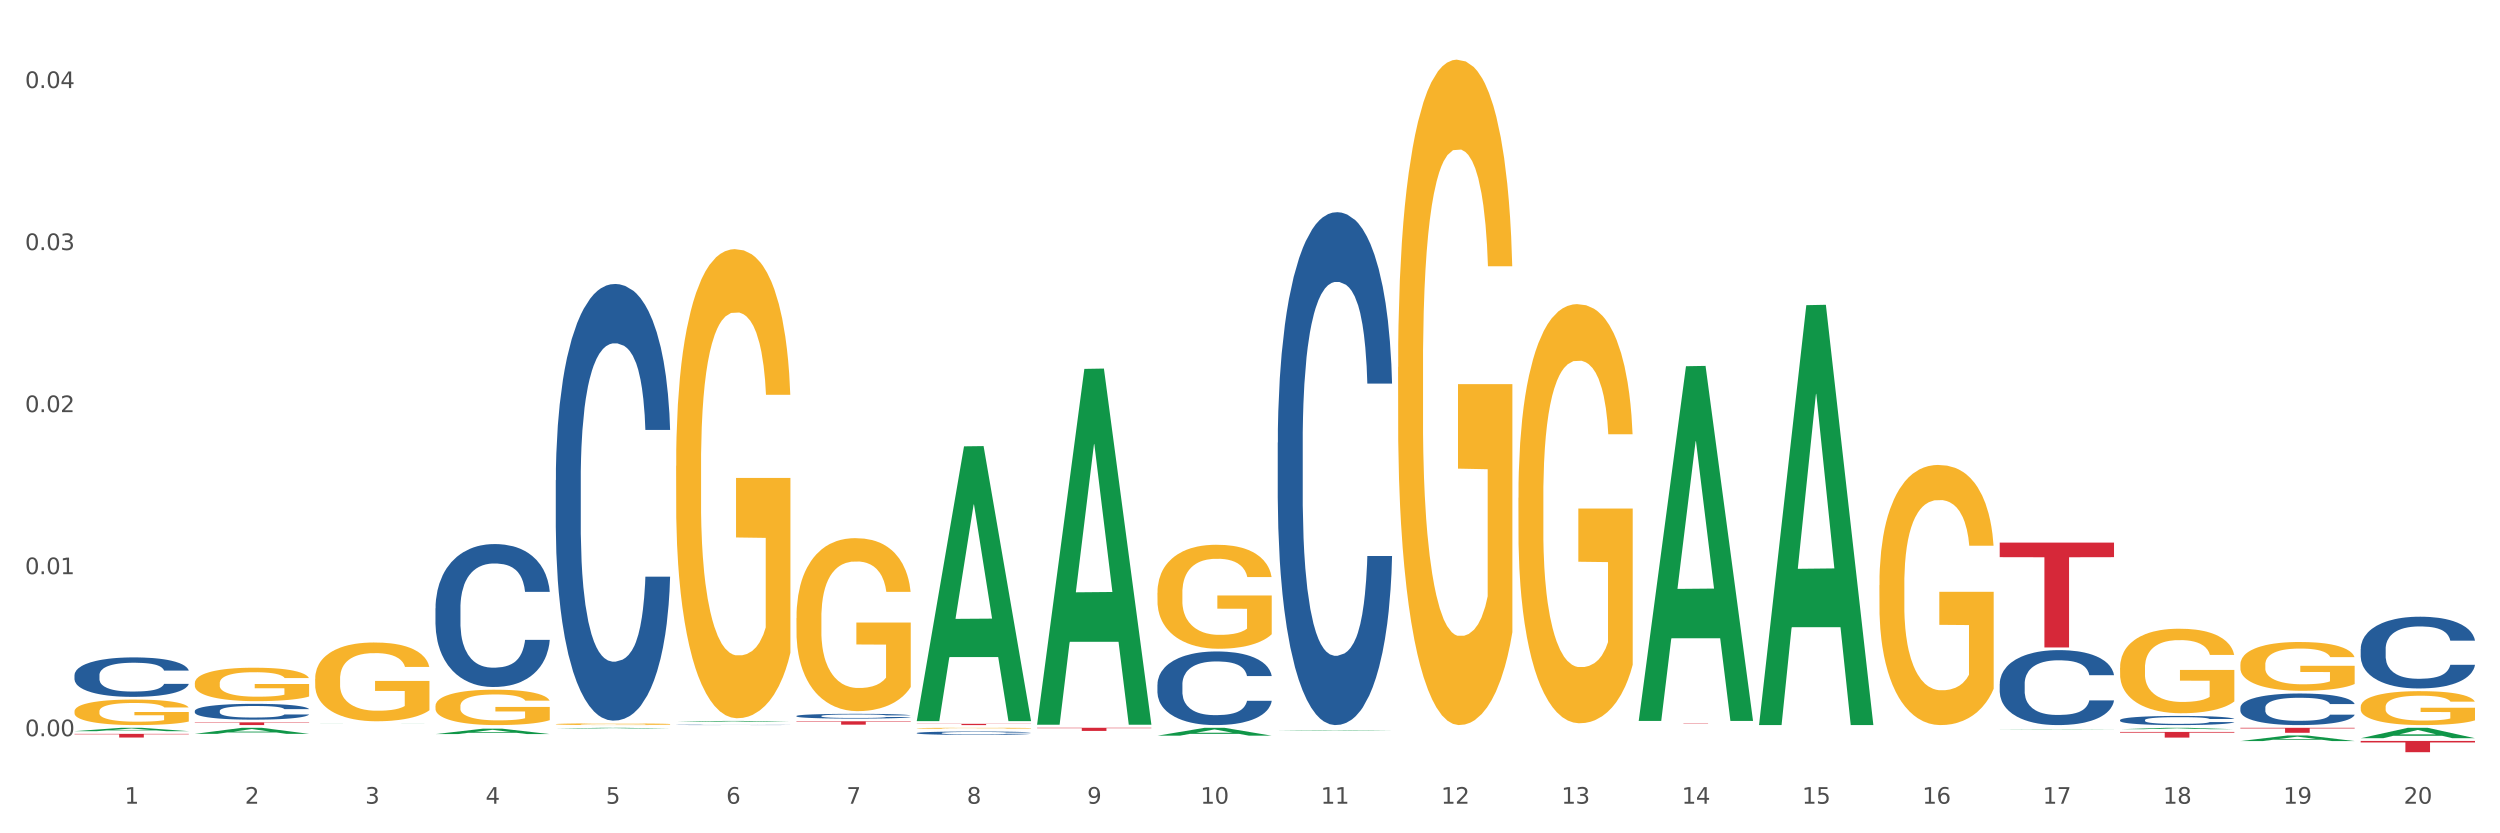
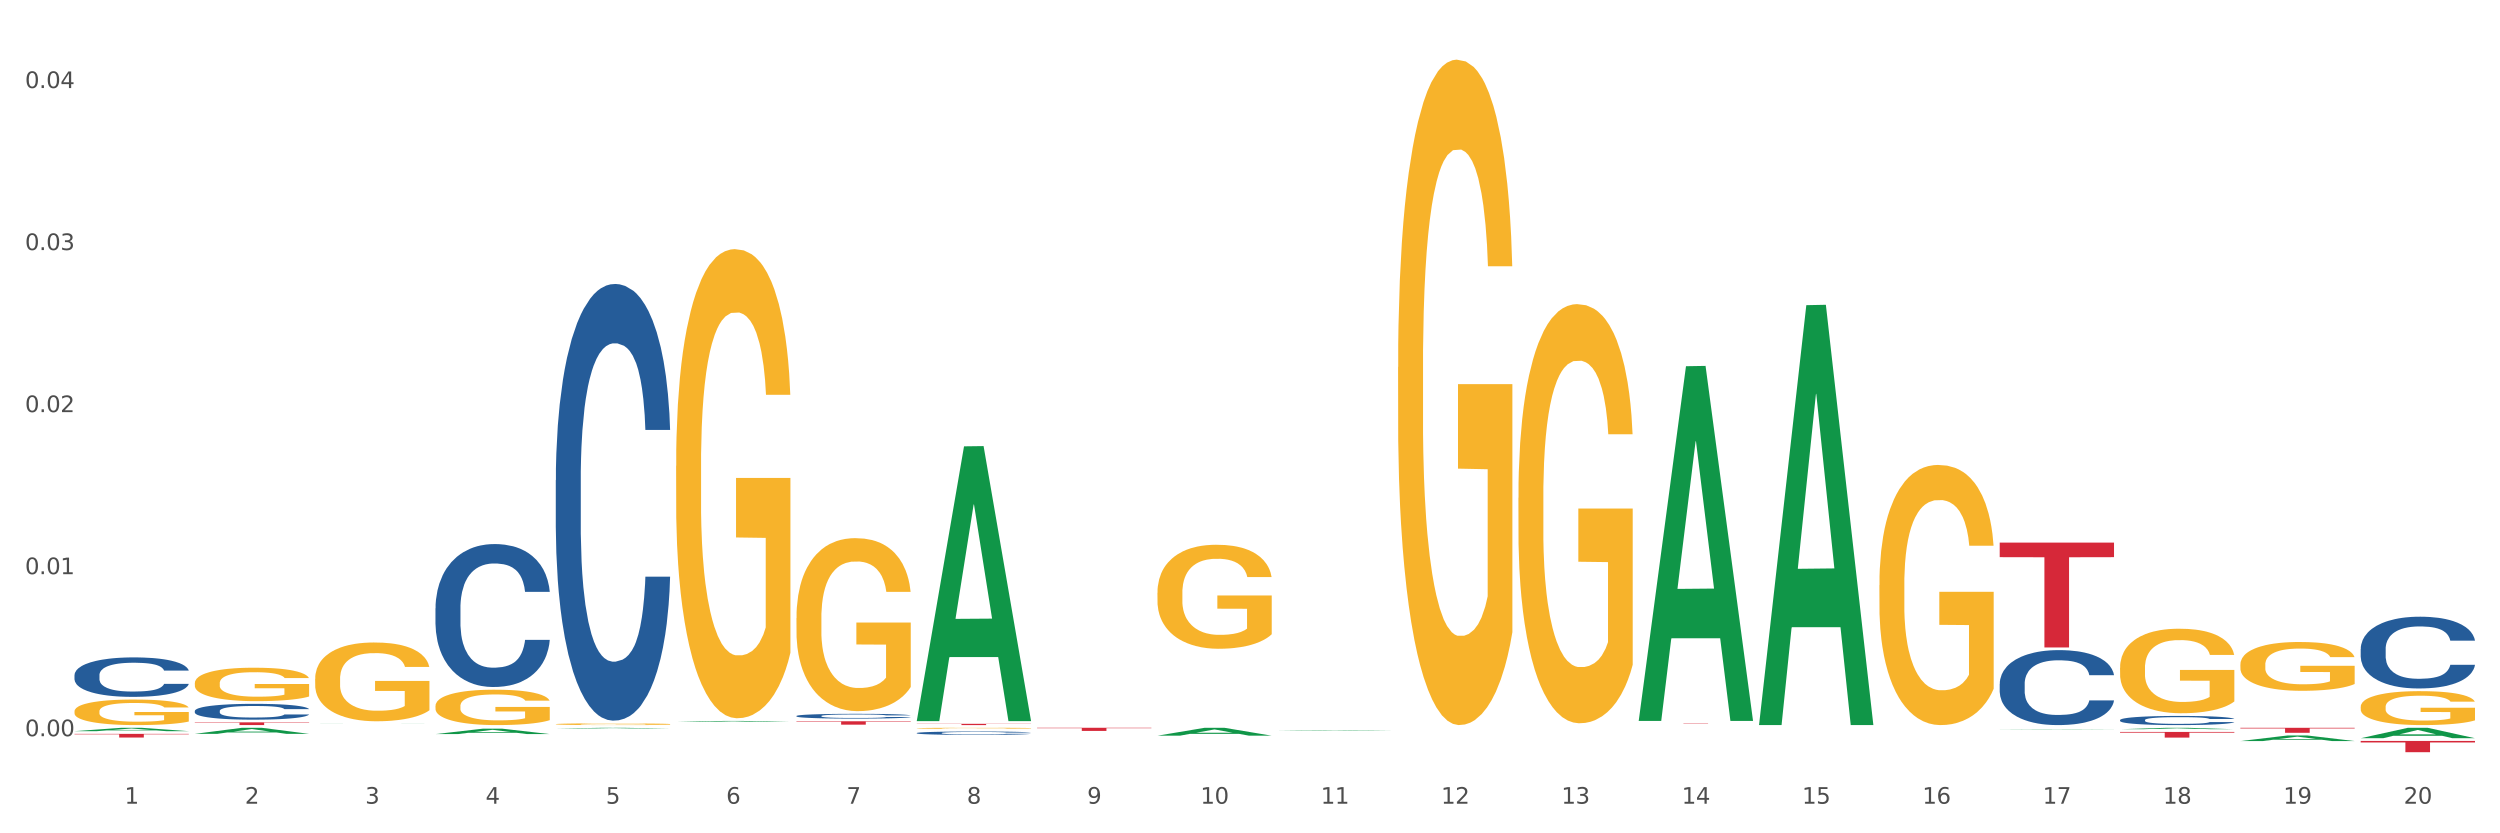
<svg xmlns="http://www.w3.org/2000/svg" xmlns:xlink="http://www.w3.org/1999/xlink" width="1080pt" height="360pt" viewBox="0 0 1080 360" version="1.1">
  <rect x="0" y="0" width="1080" height="360" fill="#333333" stroke="none" />
  <defs>
    <style type="text/css">*{stroke-linejoin: round; stroke-linecap: butt}</style>
  </defs>
  <g id="figure_1">
    <g id="patch_1">
      <path d="M 0 360  L 1080 360  L 1080 0  L 0 0  z " style="fill: #ffffff; stroke: #ffffff; stroke-linejoin: miter" />
    </g>
    <g id="axes_1">
      <g id="matplotlib.axis_1">
        <g id="xtick_1">
          <g id="text_1">
            <g style="fill: #4d4d4d" transform="translate(53.812 347.204) scale(0.096 -0.096)">
              <defs>
                <path id="DejaVuSans-31" d="M 794 531  L 1825 531  L 1825 4091  L 703 3866  L 703 4441  L 1819 4666  L 2450 4666  L 2450 531  L 3481 531  L 3481 0  L 794 0  L 794 531  z " transform="scale(0.016)" />
              </defs>
              <use xlink:href="#DejaVuSans-31" />
            </g>
          </g>
        </g>
        <g id="xtick_2">
          <g id="text_2">
            <g style="fill: #4d4d4d" transform="translate(105.793 347.204) scale(0.096 -0.096)">
              <defs>
                <path id="DejaVuSans-32" d="M 1228 531  L 3431 531  L 3431 0  L 469 0  L 469 531  Q 828 903 1448 1529  Q 2069 2156 2228 2338  Q 2531 2678 2651 2914  Q 2772 3150 2772 3378  Q 2772 3750 2511 3984  Q 2250 4219 1831 4219  Q 1534 4219 1204 4116  Q 875 4013 500 3803  L 500 4441  Q 881 4594 1212 4672  Q 1544 4750 1819 4750  Q 2544 4750 2975 4387  Q 3406 4025 3406 3419  Q 3406 3131 3298 2873  Q 3191 2616 2906 2266  Q 2828 2175 2409 1742  Q 1991 1309 1228 531  z " transform="scale(0.016)" />
              </defs>
              <use xlink:href="#DejaVuSans-32" />
            </g>
          </g>
        </g>
        <g id="xtick_3">
          <g id="text_3">
            <g style="fill: #4d4d4d" transform="translate(157.774 347.204) scale(0.096 -0.096)">
              <defs>
                <path id="DejaVuSans-33" d="M 2597 2516  Q 3050 2419 3304 2112  Q 3559 1806 3559 1356  Q 3559 666 3084 287  Q 2609 -91 1734 -91  Q 1441 -91 1130 -33  Q 819 25 488 141  L 488 750  Q 750 597 1062 519  Q 1375 441 1716 441  Q 2309 441 2620 675  Q 2931 909 2931 1356  Q 2931 1769 2642 2001  Q 2353 2234 1838 2234  L 1294 2234  L 1294 2753  L 1863 2753  Q 2328 2753 2575 2939  Q 2822 3125 2822 3475  Q 2822 3834 2567 4026  Q 2313 4219 1838 4219  Q 1578 4219 1281 4162  Q 984 4106 628 3988  L 628 4550  Q 988 4650 1302 4700  Q 1616 4750 1894 4750  Q 2613 4750 3031 4423  Q 3450 4097 3450 3541  Q 3450 3153 3228 2886  Q 3006 2619 2597 2516  z " transform="scale(0.016)" />
              </defs>
              <use xlink:href="#DejaVuSans-33" />
            </g>
          </g>
        </g>
        <g id="xtick_4">
          <g id="text_4">
            <g style="fill: #4d4d4d" transform="translate(209.756 347.204) scale(0.096 -0.096)">
              <defs>
                <path id="DejaVuSans-34" d="M 2419 4116  L 825 1625  L 2419 1625  L 2419 4116  z M 2253 4666  L 3047 4666  L 3047 1625  L 3713 1625  L 3713 1100  L 3047 1100  L 3047 0  L 2419 0  L 2419 1100  L 313 1100  L 313 1709  L 2253 4666  z " transform="scale(0.016)" />
              </defs>
              <use xlink:href="#DejaVuSans-34" />
            </g>
          </g>
        </g>
        <g id="xtick_5">
          <g id="text_5">
            <g style="fill: #4d4d4d" transform="translate(261.737 347.204) scale(0.096 -0.096)">
              <defs>
                <path id="DejaVuSans-35" d="M 691 4666  L 3169 4666  L 3169 4134  L 1269 4134  L 1269 2991  Q 1406 3038 1543 3061  Q 1681 3084 1819 3084  Q 2600 3084 3056 2656  Q 3513 2228 3513 1497  Q 3513 744 3044 326  Q 2575 -91 1722 -91  Q 1428 -91 1123 -41  Q 819 9 494 109  L 494 744  Q 775 591 1075 516  Q 1375 441 1709 441  Q 2250 441 2565 725  Q 2881 1009 2881 1497  Q 2881 1984 2565 2268  Q 2250 2553 1709 2553  Q 1456 2553 1204 2497  Q 953 2441 691 2322  L 691 4666  z " transform="scale(0.016)" />
              </defs>
              <use xlink:href="#DejaVuSans-35" />
            </g>
          </g>
        </g>
        <g id="xtick_6">
          <g id="text_6">
            <g style="fill: #4d4d4d" transform="translate(313.718 347.204) scale(0.096 -0.096)">
              <defs>
                <path id="DejaVuSans-36" d="M 2113 2584  Q 1688 2584 1439 2293  Q 1191 2003 1191 1497  Q 1191 994 1439 701  Q 1688 409 2113 409  Q 2538 409 2786 701  Q 3034 994 3034 1497  Q 3034 2003 2786 2293  Q 2538 2584 2113 2584  z M 3366 4563  L 3366 3988  Q 3128 4100 2886 4159  Q 2644 4219 2406 4219  Q 1781 4219 1451 3797  Q 1122 3375 1075 2522  Q 1259 2794 1537 2939  Q 1816 3084 2150 3084  Q 2853 3084 3261 2657  Q 3669 2231 3669 1497  Q 3669 778 3244 343  Q 2819 -91 2113 -91  Q 1303 -91 875 529  Q 447 1150 447 2328  Q 447 3434 972 4092  Q 1497 4750 2381 4750  Q 2619 4750 2861 4703  Q 3103 4656 3366 4563  z " transform="scale(0.016)" />
              </defs>
              <use xlink:href="#DejaVuSans-36" />
            </g>
          </g>
        </g>
        <g id="xtick_7">
          <g id="text_7">
            <g style="fill: #4d4d4d" transform="translate(365.699 347.204) scale(0.096 -0.096)">
              <defs>
                <path id="DejaVuSans-37" d="M 525 4666  L 3525 4666  L 3525 4397  L 1831 0  L 1172 0  L 2766 4134  L 525 4134  L 525 4666  z " transform="scale(0.016)" />
              </defs>
              <use xlink:href="#DejaVuSans-37" />
            </g>
          </g>
        </g>
        <g id="xtick_8">
          <g id="text_8">
            <g style="fill: #4d4d4d" transform="translate(417.68 347.204) scale(0.096 -0.096)">
              <defs>
                <path id="DejaVuSans-38" d="M 2034 2216  Q 1584 2216 1326 1975  Q 1069 1734 1069 1313  Q 1069 891 1326 650  Q 1584 409 2034 409  Q 2484 409 2743 651  Q 3003 894 3003 1313  Q 3003 1734 2745 1975  Q 2488 2216 2034 2216  z M 1403 2484  Q 997 2584 770 2862  Q 544 3141 544 3541  Q 544 4100 942 4425  Q 1341 4750 2034 4750  Q 2731 4750 3128 4425  Q 3525 4100 3525 3541  Q 3525 3141 3298 2862  Q 3072 2584 2669 2484  Q 3125 2378 3379 2068  Q 3634 1759 3634 1313  Q 3634 634 3220 271  Q 2806 -91 2034 -91  Q 1263 -91 848 271  Q 434 634 434 1313  Q 434 1759 690 2068  Q 947 2378 1403 2484  z M 1172 3481  Q 1172 3119 1398 2916  Q 1625 2713 2034 2713  Q 2441 2713 2670 2916  Q 2900 3119 2900 3481  Q 2900 3844 2670 4047  Q 2441 4250 2034 4250  Q 1625 4250 1398 4047  Q 1172 3844 1172 3481  z " transform="scale(0.016)" />
              </defs>
              <use xlink:href="#DejaVuSans-38" />
            </g>
          </g>
        </g>
        <g id="xtick_9">
          <g id="text_9">
            <g style="fill: #4d4d4d" transform="translate(469.662 347.204) scale(0.096 -0.096)">
              <defs>
                <path id="DejaVuSans-39" d="M 703 97  L 703 672  Q 941 559 1184 500  Q 1428 441 1663 441  Q 2288 441 2617 861  Q 2947 1281 2994 2138  Q 2813 1869 2534 1725  Q 2256 1581 1919 1581  Q 1219 1581 811 2004  Q 403 2428 403 3163  Q 403 3881 828 4315  Q 1253 4750 1959 4750  Q 2769 4750 3195 4129  Q 3622 3509 3622 2328  Q 3622 1225 3098 567  Q 2575 -91 1691 -91  Q 1453 -91 1209 -44  Q 966 3 703 97  z M 1959 2075  Q 2384 2075 2632 2365  Q 2881 2656 2881 3163  Q 2881 3666 2632 3958  Q 2384 4250 1959 4250  Q 1534 4250 1286 3958  Q 1038 3666 1038 3163  Q 1038 2656 1286 2365  Q 1534 2075 1959 2075  z " transform="scale(0.016)" />
              </defs>
              <use xlink:href="#DejaVuSans-39" />
            </g>
          </g>
        </g>
        <g id="xtick_10">
          <g id="text_10">
            <g style="fill: #4d4d4d" transform="translate(518.589 347.204) scale(0.096 -0.096)">
              <defs>
                <path id="DejaVuSans-30" d="M 2034 4250  Q 1547 4250 1301 3770  Q 1056 3291 1056 2328  Q 1056 1369 1301 889  Q 1547 409 2034 409  Q 2525 409 2770 889  Q 3016 1369 3016 2328  Q 3016 3291 2770 3770  Q 2525 4250 2034 4250  z M 2034 4750  Q 2819 4750 3233 4129  Q 3647 3509 3647 2328  Q 3647 1150 3233 529  Q 2819 -91 2034 -91  Q 1250 -91 836 529  Q 422 1150 422 2328  Q 422 3509 836 4129  Q 1250 4750 2034 4750  z " transform="scale(0.016)" />
              </defs>
              <use xlink:href="#DejaVuSans-31" />
              <use xlink:href="#DejaVuSans-30" transform="translate(63.623 0)" />
            </g>
          </g>
        </g>
        <g id="xtick_11">
          <g id="text_11">
            <g style="fill: #4d4d4d" transform="translate(570.57 347.204) scale(0.096 -0.096)">
              <use xlink:href="#DejaVuSans-31" />
              <use xlink:href="#DejaVuSans-31" transform="translate(63.623 0)" />
            </g>
          </g>
        </g>
        <g id="xtick_12">
          <g id="text_12">
            <g style="fill: #4d4d4d" transform="translate(622.551 347.204) scale(0.096 -0.096)">
              <use xlink:href="#DejaVuSans-31" />
              <use xlink:href="#DejaVuSans-32" transform="translate(63.623 0)" />
            </g>
          </g>
        </g>
        <g id="xtick_13">
          <g id="text_13">
            <g style="fill: #4d4d4d" transform="translate(674.533 347.204) scale(0.096 -0.096)">
              <use xlink:href="#DejaVuSans-31" />
              <use xlink:href="#DejaVuSans-33" transform="translate(63.623 0)" />
            </g>
          </g>
        </g>
        <g id="xtick_14">
          <g id="text_14">
            <g style="fill: #4d4d4d" transform="translate(726.514 347.204) scale(0.096 -0.096)">
              <use xlink:href="#DejaVuSans-31" />
              <use xlink:href="#DejaVuSans-34" transform="translate(63.623 0)" />
            </g>
          </g>
        </g>
        <g id="xtick_15">
          <g id="text_15">
            <g style="fill: #4d4d4d" transform="translate(778.495 347.204) scale(0.096 -0.096)">
              <use xlink:href="#DejaVuSans-31" />
              <use xlink:href="#DejaVuSans-35" transform="translate(63.623 0)" />
            </g>
          </g>
        </g>
        <g id="xtick_16">
          <g id="text_16">
            <g style="fill: #4d4d4d" transform="translate(830.476 347.204) scale(0.096 -0.096)">
              <use xlink:href="#DejaVuSans-31" />
              <use xlink:href="#DejaVuSans-36" transform="translate(63.623 0)" />
            </g>
          </g>
        </g>
        <g id="xtick_17">
          <g id="text_17">
            <g style="fill: #4d4d4d" transform="translate(882.457 347.204) scale(0.096 -0.096)">
              <use xlink:href="#DejaVuSans-31" />
              <use xlink:href="#DejaVuSans-37" transform="translate(63.623 0)" />
            </g>
          </g>
        </g>
        <g id="xtick_18">
          <g id="text_18">
            <g style="fill: #4d4d4d" transform="translate(934.439 347.204) scale(0.096 -0.096)">
              <use xlink:href="#DejaVuSans-31" />
              <use xlink:href="#DejaVuSans-38" transform="translate(63.623 0)" />
            </g>
          </g>
        </g>
        <g id="xtick_19">
          <g id="text_19">
            <g style="fill: #4d4d4d" transform="translate(986.42 347.204) scale(0.096 -0.096)">
              <use xlink:href="#DejaVuSans-31" />
              <use xlink:href="#DejaVuSans-39" transform="translate(63.623 0)" />
            </g>
          </g>
        </g>
        <g id="xtick_20">
          <g id="text_20">
            <g style="fill: #4d4d4d" transform="translate(1038.401 347.204) scale(0.096 -0.096)">
              <use xlink:href="#DejaVuSans-32" />
              <use xlink:href="#DejaVuSans-30" transform="translate(63.623 0)" />
            </g>
          </g>
        </g>
        <g id="xtick_21" />
        <g id="xtick_22" />
        <g id="xtick_23" />
        <g id="xtick_24" />
        <g id="xtick_25" />
        <g id="xtick_26" />
        <g id="xtick_27" />
        <g id="xtick_28" />
        <g id="xtick_29" />
        <g id="xtick_30" />
        <g id="xtick_31" />
        <g id="xtick_32" />
        <g id="xtick_33" />
        <g id="xtick_34" />
        <g id="xtick_35" />
        <g id="xtick_36" />
        <g id="xtick_37" />
        <g id="xtick_38" />
        <g id="xtick_39" />
      </g>
      <g id="matplotlib.axis_2">
        <g id="ytick_1">
          <g id="text_21">
            <g style="fill: #4d4d4d" transform="translate(10.8 318.043) scale(0.096 -0.096)">
              <defs>
                <path id="DejaVuSans-2e" d="M 684 794  L 1344 794  L 1344 0  L 684 0  L 684 794  z " transform="scale(0.016)" />
              </defs>
              <use xlink:href="#DejaVuSans-30" />
              <use xlink:href="#DejaVuSans-2e" transform="translate(63.623 0)" />
              <use xlink:href="#DejaVuSans-30" transform="translate(95.41 0)" />
              <use xlink:href="#DejaVuSans-30" transform="translate(159.033 0)" />
            </g>
          </g>
        </g>
        <g id="ytick_2">
          <g id="text_22">
            <g style="fill: #4d4d4d" transform="translate(10.8 248.041) scale(0.096 -0.096)">
              <use xlink:href="#DejaVuSans-30" />
              <use xlink:href="#DejaVuSans-2e" transform="translate(63.623 0)" />
              <use xlink:href="#DejaVuSans-30" transform="translate(95.41 0)" />
              <use xlink:href="#DejaVuSans-31" transform="translate(159.033 0)" />
            </g>
          </g>
        </g>
        <g id="ytick_3">
          <g id="text_23">
            <g style="fill: #4d4d4d" transform="translate(10.8 178.038) scale(0.096 -0.096)">
              <use xlink:href="#DejaVuSans-30" />
              <use xlink:href="#DejaVuSans-2e" transform="translate(63.623 0)" />
              <use xlink:href="#DejaVuSans-30" transform="translate(95.41 0)" />
              <use xlink:href="#DejaVuSans-32" transform="translate(159.033 0)" />
            </g>
          </g>
        </g>
        <g id="ytick_4">
          <g id="text_24">
            <g style="fill: #4d4d4d" transform="translate(10.8 108.035) scale(0.096 -0.096)">
              <use xlink:href="#DejaVuSans-30" />
              <use xlink:href="#DejaVuSans-2e" transform="translate(63.623 0)" />
              <use xlink:href="#DejaVuSans-30" transform="translate(95.41 0)" />
              <use xlink:href="#DejaVuSans-33" transform="translate(159.033 0)" />
            </g>
          </g>
        </g>
        <g id="ytick_5">
          <g id="text_25">
            <g style="fill: #4d4d4d" transform="translate(10.8 38.033) scale(0.096 -0.096)">
              <use xlink:href="#DejaVuSans-30" />
              <use xlink:href="#DejaVuSans-2e" transform="translate(63.623 0)" />
              <use xlink:href="#DejaVuSans-30" transform="translate(95.41 0)" />
              <use xlink:href="#DejaVuSans-34" transform="translate(159.033 0)" />
            </g>
          </g>
        </g>
        <g id="ytick_6" />
        <g id="ytick_7" />
        <g id="ytick_8" />
        <g id="ytick_9" />
      </g>
      <g id="PolyCollection_1">
        <path d="M 967.837 320.136  L 967.888 320.133  L 988.251 317.72  L 996.702 317.718  L 1017.219 320.14  L 1007.444 320.14  L 1003.015 319.576  L 981.989 319.576  L 981.837 319.585  L 977.56 320.14  L 967.837 320.14  L 967.837 320.136  L 984.637 319.24  L 1000.368 319.237  L 992.579 318.234  L 992.477 318.23  L 992.375 318.237  L 984.586 319.237  L 984.637 319.24  L 967.837 320.136  z " clip-path="url(#p40d5c451e5)" style="fill: #109648" />
        <path d="M 915.855 315.027  L 915.906 315.026  L 936.27 314.396  L 944.721 314.396  L 965.238 315.028  L 955.463 315.028  L 951.034 314.881  L 930.008 314.881  L 929.856 314.883  L 925.579 315.028  L 915.855 315.028  L 915.855 315.027  L 932.656 314.793  L 948.387 314.792  L 940.597 314.531  L 940.496 314.529  L 940.394 314.531  L 932.605 314.792  L 932.656 314.793  L 915.855 315.027  z " clip-path="url(#p40d5c451e5)" style="fill: #109648" />
        <path d="M 967.837 314.396  L 1017.219 314.396  L 1017.219 314.697  L 997.794 314.699  L 997.794 316.564  L 987.145 316.564  L 987.145 314.699  L 967.837 314.697  L 967.837 314.398  L 967.837 314.396  z " clip-path="url(#p40d5c451e5)" style="fill: #d62839" />
        <path d="M 1019.818 320.07  L 1069.2 320.07  L 1069.2 320.748  L 1049.775 320.752  L 1049.775 324.95  L 1039.126 324.95  L 1039.126 320.752  L 1019.818 320.748  L 1019.818 320.074  L 1019.818 320.07  z " clip-path="url(#p40d5c451e5)" style="fill: #d62839" />
        <path d="M 915.855 316.183  L 965.238 316.183  L 965.238 316.524  L 945.812 316.526  L 945.812 318.638  L 935.164 318.638  L 935.164 316.526  L 915.855 316.524  L 915.855 316.185  L 915.855 316.183  z " clip-path="url(#p40d5c451e5)" style="fill: #d62839" />
        <path d="M 863.874 234.4  L 913.256 234.4  L 913.256 240.694  L 893.831 240.736  L 893.831 279.693  L 883.182 279.693  L 883.182 240.736  L 863.874 240.694  L 863.874 234.442  L 863.874 234.4  z " clip-path="url(#p40d5c451e5)" style="fill: #d62839" />
        <path d="M 344.062 311.594  L 393.444 311.594  L 393.444 311.797  L 374.019 311.799  L 374.019 313.059  L 363.37 313.059  L 363.37 311.799  L 344.062 311.797  L 344.062 311.595  L 344.062 311.594  z " clip-path="url(#p40d5c451e5)" style="fill: #d62839" />
        <path d="M 396.043 312.689  L 445.426 312.689  L 445.426 312.766  L 426 312.766  L 426 313.241  L 415.352 313.241  L 415.352 312.766  L 396.043 312.766  L 396.043 312.69  L 396.043 312.689  z " clip-path="url(#p40d5c451e5)" style="fill: #d62839" />
        <path d="M 84.156 307.13  L 84.215 307.123  L 84.215 306.949  L 84.39 306.711  L 85.032 306.274  L 85.849 305.943  L 87.25 305.556  L 88.009 305.394  L 89.001 305.213  L 91.044 304.919  L 93.379 304.67  L 95.013 304.532  L 96.239 304.445  L 98.983 304.289  L 100.559 304.22  L 102.193 304.164  L 103.594 304.126  L 105.929 304.083  L 107.797 304.064  L 109.956 304.058  L 111.766 304.064  L 114.159 304.089  L 117.661 304.164  L 119.004 304.208  L 120.813 304.283  L 122.681 304.382  L 124.199 304.482  L 125.95 304.626  L 127.76 304.813  L 129.511 305.051  L 130.737 305.269  L 131.729 305.5  L 132.604 305.781  L 133.246 306.087  L 133.538 306.343  L 122.856 306.343  L 122.565 306.112  L 121.981 305.862  L 121.397 305.694  L 120.755 305.556  L 119.763 305.4  L 118.887 305.3  L 117.428 305.182  L 116.085 305.107  L 114.976 305.063  L 113.634 305.026  L 110.774 304.988  L 108.731 304.988  L 107.446 305.001  L 105.87 305.032  L 104.528 305.076  L 102.952 305.15  L 101.726 305.232  L 100.5 305.338  L 99.8 305.413  L 98.749 305.55  L 98.049 305.662  L 97.115 305.856  L 96.589 305.993  L 95.655 306.349  L 95.247 306.611  L 95.072 306.793  L 94.955 306.992  L 94.955 307.966  L 95.305 308.403  L 95.597 308.591  L 96.064 308.803  L 96.94 309.078  L 98.224 309.346  L 99.566 309.54  L 100.675 309.658  L 101.726 309.746  L 102.777 309.815  L 104.061 309.877  L 105.112 309.914  L 106.688 309.952  L 108.555 309.971  L 110.015 309.971  L 112.992 309.939  L 114.334 309.908  L 115.618 309.864  L 117.019 309.796  L 118.128 309.721  L 118.77 309.665  L 119.821 309.546  L 120.638 309.421  L 121.339 309.278  L 121.806 309.153  L 122.331 308.965  L 122.74 308.753  L 122.856 308.641  L 133.538 308.641  L 133.305 308.865  L 132.896 309.084  L 132.079 309.377  L 131.437 309.546  L 130.445 309.752  L 129.394 309.927  L 127.935 310.12  L 126.592 310.264  L 125.191 310.389  L 123.674 310.501  L 120.93 310.657  L 119.938 310.701  L 117.836 310.776  L 116.202 310.82  L 113.809 310.863  L 111.357 310.888  L 108.789 310.895  L 106.512 310.882  L 104.002 310.845  L 102.426 310.807  L 100.675 310.751  L 98.632 310.664  L 96.706 310.558  L 94.897 310.433  L 93.204 310.289  L 91.628 310.127  L 89.585 309.858  L 88.067 309.596  L 86.958 309.352  L 86.199 309.146  L 85.44 308.884  L 85.032 308.703  L 84.39 308.266  L 84.156 307.86  L 84.156 307.13  z " clip-path="url(#p40d5c451e5)" style="fill: #255c99" />
        <path d="M 32.175 291.657  L 32.233 291.641  L 32.233 291.205  L 32.408 290.613  L 33.051 289.523  L 33.868 288.698  L 35.269 287.732  L 36.028 287.327  L 37.02 286.876  L 39.063 286.144  L 41.398 285.521  L 43.032 285.178  L 44.258 284.96  L 47.001 284.571  L 48.577 284.4  L 50.212 284.26  L 51.613 284.166  L 53.948 284.057  L 55.815 284.011  L 57.975 283.995  L 59.785 284.011  L 62.178 284.073  L 65.68 284.26  L 67.023 284.369  L 68.832 284.556  L 70.7 284.805  L 72.218 285.054  L 73.969 285.412  L 75.778 285.879  L 77.53 286.471  L 78.755 287.016  L 79.748 287.592  L 80.623 288.293  L 81.265 289.056  L 81.557 289.694  L 70.875 289.694  L 70.583 289.118  L 70 288.495  L 69.416 288.075  L 68.774 287.732  L 67.782 287.343  L 66.906 287.094  L 65.447 286.798  L 64.104 286.611  L 62.995 286.502  L 61.653 286.409  L 58.792 286.315  L 56.749 286.315  L 55.465 286.346  L 53.889 286.424  L 52.547 286.533  L 50.971 286.72  L 49.745 286.923  L 48.519 287.187  L 47.819 287.374  L 46.768 287.717  L 46.067 287.997  L 45.133 288.48  L 44.608 288.822  L 43.674 289.71  L 43.266 290.364  L 43.09 290.816  L 42.974 291.314  L 42.974 293.743  L 43.324 294.833  L 43.616 295.301  L 44.083 295.83  L 44.958 296.515  L 46.242 297.185  L 47.585 297.668  L 48.694 297.963  L 49.745 298.181  L 50.795 298.353  L 52.08 298.508  L 53.13 298.602  L 54.706 298.695  L 56.574 298.742  L 58.033 298.742  L 61.01 298.664  L 62.353 298.586  L 63.637 298.477  L 65.038 298.306  L 66.147 298.119  L 66.789 297.979  L 67.84 297.683  L 68.657 297.372  L 69.358 297.013  L 69.825 296.702  L 70.35 296.235  L 70.758 295.705  L 70.875 295.425  L 81.557 295.425  L 81.324 295.986  L 80.915 296.531  L 80.098 297.263  L 79.456 297.683  L 78.463 298.197  L 77.413 298.633  L 75.953 299.116  L 74.611 299.474  L 73.21 299.785  L 71.692 300.066  L 68.949 300.455  L 67.957 300.564  L 65.855 300.751  L 64.221 300.86  L 61.828 300.969  L 59.376 301.031  L 56.808 301.047  L 54.531 301.016  L 52.021 300.922  L 50.445 300.829  L 48.694 300.689  L 46.651 300.471  L 44.725 300.206  L 42.915 299.894  L 41.223 299.536  L 39.647 299.131  L 37.604 298.462  L 36.086 297.808  L 34.977 297.2  L 34.218 296.686  L 33.459 296.032  L 33.051 295.581  L 32.408 294.491  L 32.175 293.479  L 32.175 291.657  z " clip-path="url(#p40d5c451e5)" style="fill: #255c99" />
        <path d="M 188.119 262.781  L 188.177 262.724  L 188.177 261.145  L 188.352 259.002  L 188.994 255.054  L 189.811 252.065  L 191.212 248.568  L 191.971 247.101  L 192.963 245.466  L 195.006 242.815  L 197.341 240.559  L 198.976 239.318  L 200.201 238.528  L 202.945 237.118  L 204.521 236.498  L 206.155 235.99  L 207.556 235.652  L 209.891 235.257  L 211.759 235.088  L 213.919 235.032  L 215.728 235.088  L 218.121 235.314  L 221.624 235.99  L 222.966 236.385  L 224.776 237.062  L 226.644 237.964  L 228.161 238.867  L 229.912 240.164  L 231.722 241.856  L 233.473 243.999  L 234.699 245.973  L 235.691 248.06  L 236.567 250.598  L 237.209 253.362  L 237.501 255.674  L 226.819 255.674  L 226.527 253.587  L 225.943 251.331  L 225.36 249.809  L 224.717 248.568  L 223.725 247.158  L 222.85 246.255  L 221.39 245.184  L 220.048 244.507  L 218.939 244.112  L 217.596 243.774  L 214.736 243.435  L 212.693 243.435  L 211.409 243.548  L 209.833 243.83  L 208.49 244.225  L 206.914 244.902  L 205.688 245.635  L 204.463 246.594  L 203.762 247.27  L 202.711 248.511  L 202.011 249.527  L 201.077 251.275  L 200.552 252.516  L 199.618 255.731  L 199.209 258.099  L 199.034 259.735  L 198.917 261.54  L 198.917 270.338  L 199.268 274.286  L 199.559 275.978  L 200.026 277.896  L 200.902 280.378  L 202.186 282.803  L 203.529 284.551  L 204.638 285.623  L 205.688 286.413  L 206.739 287.033  L 208.023 287.597  L 209.074 287.935  L 210.65 288.274  L 212.518 288.443  L 213.977 288.443  L 216.954 288.161  L 218.297 287.879  L 219.581 287.484  L 220.982 286.864  L 222.091 286.187  L 222.733 285.679  L 223.783 284.608  L 224.601 283.48  L 225.301 282.183  L 225.768 281.055  L 226.293 279.363  L 226.702 277.445  L 226.819 276.43  L 237.501 276.43  L 237.267 278.46  L 236.859 280.434  L 236.041 283.085  L 235.399 284.608  L 234.407 286.469  L 233.356 288.048  L 231.897 289.797  L 230.555 291.094  L 229.154 292.222  L 227.636 293.237  L 224.893 294.647  L 223.9 295.042  L 221.799 295.719  L 220.164 296.114  L 217.771 296.508  L 215.32 296.734  L 212.751 296.79  L 210.475 296.678  L 207.965 296.339  L 206.389 296.001  L 204.638 295.493  L 202.595 294.704  L 200.668 293.745  L 198.859 292.617  L 197.166 291.319  L 195.59 289.853  L 193.547 287.428  L 192.029 285.059  L 190.92 282.859  L 190.162 280.998  L 189.403 278.629  L 188.994 276.994  L 188.352 273.046  L 188.119 269.38  L 188.119 262.781  z " clip-path="url(#p40d5c451e5)" style="fill: #255c99" />
        <path d="M 240.1 207.438  L 240.158 207.265  L 240.158 202.441  L 240.333 195.894  L 240.975 183.834  L 241.793 174.702  L 243.193 164.02  L 243.952 159.541  L 244.945 154.544  L 246.988 146.447  L 249.322 139.555  L 250.957 135.765  L 252.183 133.353  L 254.926 129.045  L 256.502 127.15  L 258.137 125.6  L 259.537 124.566  L 261.872 123.36  L 263.74 122.843  L 265.9 122.671  L 267.709 122.843  L 270.103 123.532  L 273.605 125.6  L 274.947 126.806  L 276.757 128.873  L 278.625 131.63  L 280.143 134.386  L 281.894 138.349  L 283.703 143.518  L 285.454 150.065  L 286.68 156.095  L 287.672 162.47  L 288.548 170.223  L 289.19 178.665  L 289.482 185.729  L 278.8 185.729  L 278.508 179.354  L 277.924 172.463  L 277.341 167.811  L 276.699 164.02  L 275.706 159.713  L 274.831 156.956  L 273.371 153.683  L 272.029 151.615  L 270.92 150.409  L 269.577 149.376  L 266.717 148.342  L 264.674 148.342  L 263.39 148.687  L 261.814 149.548  L 260.471 150.754  L 258.895 152.821  L 257.67 155.061  L 256.444 157.99  L 255.743 160.058  L 254.693 163.848  L 253.992 166.949  L 253.058 172.29  L 252.533 176.081  L 251.599 185.901  L 251.19 193.137  L 251.015 198.134  L 250.899 203.647  L 250.899 230.525  L 251.249 242.585  L 251.541 247.754  L 252.008 253.611  L 252.883 261.192  L 254.167 268.601  L 255.51 273.942  L 256.619 277.215  L 257.67 279.627  L 258.72 281.523  L 260.004 283.245  L 261.055 284.279  L 262.631 285.313  L 264.499 285.83  L 265.958 285.83  L 268.935 284.968  L 270.278 284.107  L 271.562 282.901  L 272.963 281.006  L 274.072 278.938  L 274.714 277.388  L 275.765 274.114  L 276.582 270.668  L 277.282 266.706  L 277.749 263.26  L 278.275 258.091  L 278.683 252.233  L 278.8 249.132  L 289.482 249.132  L 289.248 255.334  L 288.84 261.365  L 288.023 269.462  L 287.381 274.114  L 286.388 279.8  L 285.338 284.624  L 283.878 289.965  L 282.536 293.927  L 281.135 297.373  L 279.617 300.474  L 276.874 304.782  L 275.881 305.988  L 273.78 308.055  L 272.146 309.261  L 269.752 310.467  L 267.301 311.157  L 264.733 311.329  L 262.456 310.984  L 259.946 309.95  L 258.37 308.917  L 256.619 307.366  L 254.576 304.954  L 252.65 302.025  L 250.84 298.579  L 249.147 294.617  L 247.571 290.137  L 245.528 282.729  L 244.011 275.492  L 242.902 268.773  L 242.143 263.087  L 241.384 255.851  L 240.975 250.855  L 240.333 238.794  L 240.1 227.596  L 240.1 207.438  z " clip-path="url(#p40d5c451e5)" style="fill: #255c99" />
        <path d="M 188.119 317.123  L 188.17 317.121  L 208.533 314.794  L 216.984 314.791  L 237.501 317.127  L 227.726 317.127  L 223.297 316.583  L 202.271 316.583  L 202.119 316.592  L 197.842 317.127  L 188.119 317.127  L 188.119 317.123  L 204.919 316.259  L 220.65 316.257  L 212.861 315.289  L 212.759 315.285  L 212.657 315.291  L 204.868 316.257  L 204.919 316.259  L 188.119 317.123  z " clip-path="url(#p40d5c451e5)" style="fill: #109648" />
        <path d="M 240.1 314.754  L 240.151 314.754  L 260.514 314.396  L 268.965 314.396  L 289.482 314.755  L 279.707 314.755  L 275.278 314.671  L 254.253 314.671  L 254.1 314.673  L 249.824 314.755  L 240.1 314.755  L 240.1 314.754  L 256.9 314.621  L 272.631 314.621  L 264.842 314.472  L 264.74 314.472  L 264.638 314.473  L 256.849 314.621  L 256.9 314.621  L 240.1 314.754  z " clip-path="url(#p40d5c451e5)" style="fill: #109648" />
        <path d="M 448.025 314.396  L 497.407 314.396  L 497.407 314.585  L 477.982 314.586  L 477.982 315.758  L 467.333 315.758  L 467.333 314.586  L 448.025 314.585  L 448.025 314.397  L 448.025 314.396  z " clip-path="url(#p40d5c451e5)" style="fill: #d62839" />
        <path d="M 707.931 312.586  L 757.313 312.586  L 757.313 312.608  L 737.888 312.609  L 737.888 312.747  L 727.239 312.747  L 727.239 312.609  L 707.931 312.608  L 707.931 312.586  L 707.931 312.586  z " clip-path="url(#p40d5c451e5)" style="fill: #d62839" />
        <path d="M 500.006 317.812  L 500.057 317.809  L 520.421 314.399  L 528.871 314.396  L 549.388 317.818  L 539.613 317.818  L 535.184 317.021  L 514.159 317.021  L 514.006 317.034  L 509.73 317.818  L 500.006 317.818  L 500.006 317.812  L 516.806 316.546  L 532.537 316.542  L 524.748 315.125  L 524.646 315.119  L 524.544 315.128  L 516.755 316.542  L 516.806 316.546  L 500.006 317.812  z " clip-path="url(#p40d5c451e5)" style="fill: #109648" />
        <path d="M 759.912 312.9  L 759.963 312.73  L 780.327 131.834  L 788.777 131.663  L 809.294 313.241  L 799.519 313.241  L 795.09 270.958  L 774.065 270.958  L 773.912 271.64  L 769.636 313.241  L 759.912 313.241  L 759.912 312.9  L 776.712 245.725  L 792.443 245.554  L 784.654 170.366  L 784.552 170.025  L 784.45 170.536  L 776.661 245.554  L 776.712 245.725  L 759.912 312.9  z " clip-path="url(#p40d5c451e5)" style="fill: #109648" />
        <path d="M 707.931 311.144  L 707.982 311  L 728.345 158.209  L 736.796 158.065  L 757.313 311.432  L 747.538 311.432  L 743.109 275.718  L 722.083 275.718  L 721.931 276.294  L 717.654 311.432  L 707.931 311.432  L 707.931 311.144  L 724.731 254.405  L 740.462 254.261  L 732.673 190.754  L 732.571 190.466  L 732.469 190.898  L 724.68 254.261  L 724.731 254.405  L 707.931 311.144  z " clip-path="url(#p40d5c451e5)" style="fill: #109648" />
        <path d="M 551.987 315.699  L 552.038 315.698  L 572.402 315.449  L 580.853 315.449  L 601.369 315.699  L 591.595 315.699  L 587.165 315.641  L 566.14 315.641  L 565.987 315.642  L 561.711 315.699  L 551.987 315.699  L 551.987 315.699  L 568.787 315.606  L 584.518 315.606  L 576.729 315.502  L 576.627 315.502  L 576.525 315.502  L 568.736 315.606  L 568.787 315.606  L 551.987 315.699  z " clip-path="url(#p40d5c451e5)" style="fill: #109648" />
        <path d="M 136.137 312.754  L 136.188 312.754  L 156.552 312.746  L 165.003 312.746  L 185.52 312.754  L 175.745 312.754  L 171.316 312.752  L 150.29 312.752  L 150.137 312.752  L 145.861 312.754  L 136.137 312.754  L 136.137 312.754  L 152.938 312.751  L 168.669 312.751  L 160.879 312.748  L 160.778 312.748  L 160.676 312.748  L 152.887 312.751  L 152.938 312.751  L 136.137 312.754  z " clip-path="url(#p40d5c451e5)" style="fill: #109648" />
        <path d="M 84.156 317.024  L 84.207 317.021  L 104.571 314.398  L 113.022 314.396  L 133.538 317.029  L 123.764 317.029  L 119.335 316.416  L 98.309 316.416  L 98.156 316.426  L 93.88 317.029  L 84.156 317.029  L 84.156 317.024  L 100.956 316.05  L 116.687 316.047  L 108.898 314.957  L 108.796 314.952  L 108.695 314.959  L 100.905 316.047  L 100.956 316.05  L 84.156 317.024  z " clip-path="url(#p40d5c451e5)" style="fill: #109648" />
        <path d="M 32.175 315.861  L 32.226 315.86  L 52.59 314.397  L 61.041 314.396  L 81.557 315.864  L 71.783 315.864  L 67.353 315.522  L 46.328 315.522  L 46.175 315.528  L 41.899 315.864  L 32.175 315.864  L 32.175 315.861  L 48.975 315.318  L 64.706 315.317  L 56.917 314.709  L 56.815 314.706  L 56.713 314.71  L 48.924 315.317  L 48.975 315.318  L 32.175 315.861  z " clip-path="url(#p40d5c451e5)" style="fill: #109648" />
        <path d="M 863.874 315.087  L 863.925 315.087  L 884.289 314.959  L 892.74 314.959  L 913.256 315.087  L 903.482 315.087  L 899.053 315.058  L 878.027 315.058  L 877.874 315.058  L 873.598 315.087  L 863.874 315.087  L 863.874 315.087  L 880.674 315.04  L 896.405 315.04  L 888.616 314.986  L 888.514 314.986  L 888.413 314.987  L 880.623 315.04  L 880.674 315.04  L 863.874 315.087  z " clip-path="url(#p40d5c451e5)" style="fill: #109648" />
        <path d="M 292.081 311.91  L 292.132 311.91  L 312.496 311.448  L 320.947 311.447  L 341.463 311.911  L 331.689 311.911  L 327.259 311.803  L 306.234 311.803  L 306.081 311.805  L 301.805 311.911  L 292.081 311.911  L 292.081 311.91  L 308.881 311.739  L 324.612 311.738  L 316.823 311.546  L 316.721 311.545  L 316.619 311.547  L 308.83 311.738  L 308.881 311.739  L 292.081 311.91  z " clip-path="url(#p40d5c451e5)" style="fill: #109648" />
        <path d="M 396.043 311.311  L 396.094 311.2  L 416.458 192.818  L 424.909 192.707  L 445.426 311.535  L 435.651 311.535  L 431.222 283.864  L 410.196 283.864  L 410.044 284.31  L 405.767 311.535  L 396.043 311.535  L 396.043 311.311  L 412.844 267.351  L 428.575 267.239  L 420.785 218.034  L 420.684 217.811  L 420.582 218.146  L 412.793 267.239  L 412.844 267.351  L 396.043 311.311  z " clip-path="url(#p40d5c451e5)" style="fill: #109648" />
-         <path d="M 448.025 312.808  L 448.076 312.664  L 468.439 159.361  L 476.89 159.216  L 497.407 313.097  L 487.632 313.097  L 483.203 277.264  L 462.177 277.264  L 462.025 277.842  L 457.748 313.097  L 448.025 313.097  L 448.025 312.808  L 464.825 255.879  L 480.556 255.735  L 472.767 192.015  L 472.665 191.726  L 472.563 192.16  L 464.774 255.735  L 464.825 255.879  L 448.025 312.808  z " clip-path="url(#p40d5c451e5)" style="fill: #109648" />
        <path d="M 915.855 288.48  L 915.914 288.447  L 915.914 287.246  L 916.03 286.212  L 916.613 283.711  L 917.488 281.643  L 918.129 280.542  L 918.771 279.642  L 919.529 278.741  L 920.461 277.808  L 922.152 276.44  L 923.202 275.74  L 924.484 275.006  L 926.816 273.939  L 928.507 273.339  L 930.256 272.838  L 933.113 272.238  L 934.979 271.971  L 936.961 271.771  L 939.351 271.638  L 941.159 271.604  L 945.123 271.704  L 948.505 272.004  L 950.137 272.238  L 952.236 272.638  L 953.344 272.905  L 955.151 273.439  L 957.017 274.139  L 958.3 274.739  L 960.224 275.873  L 961.681 277.007  L 963.022 278.408  L 963.722 279.375  L 964.246 280.276  L 964.713 281.309  L 965.179 282.944  L 954.685 282.944  L 954.277 281.776  L 953.635 280.676  L 952.703 279.609  L 951.886 278.942  L 950.487 278.108  L 949.204 277.574  L 947.863 277.174  L 946.231 276.84  L 944.948 276.674  L 943.141 276.54  L 939.585 276.574  L 937.194 276.84  L 935.562 277.174  L 934.512 277.474  L 933.579 277.808  L 932.53 278.275  L 931.306 278.975  L 930.431 279.609  L 929.557 280.409  L 928.857 281.209  L 928.216 282.143  L 927.691 283.144  L 927.283 284.178  L 926.933 285.445  L 926.641 287.546  L 926.641 292.115  L 926.758 293.149  L 927.05 294.517  L 927.399 295.551  L 927.982 296.785  L 928.507 297.618  L 929.498 298.819  L 930.606 299.819  L 931.48 300.453  L 932.355 300.987  L 933.871 301.721  L 935.562 302.321  L 937.019 302.688  L 939.002 303.021  L 940.342 303.155  L 941.509 303.221  L 944.365 303.221  L 946.406 303.121  L 948.68 302.888  L 950.429 302.588  L 951.886 302.221  L 953.519 301.62  L 954.568 301.053  L 954.568 294.083  L 941.742 294.05  L 941.742 289.414  L 965.238 289.414  L 965.238 303.021  L 964.246 303.722  L 963.139 304.355  L 961.973 304.922  L 960.224 305.623  L 958.125 306.29  L 956.259 306.757  L 954.277 307.157  L 951.945 307.524  L 948.913 307.857  L 947.047 307.991  L 944.715 308.091  L 941.975 308.124  L 939.585 308.057  L 937.252 307.891  L 934.804 307.59  L 932.413 307.157  L 930.606 306.723  L 928.799 306.19  L 926.875 305.489  L 925.359 304.822  L 924.193 304.222  L 922.91 303.455  L 921.511 302.454  L 920.461 301.554  L 919.529 300.62  L 918.537 299.419  L 917.838 298.385  L 917.138 297.085  L 916.73 296.117  L 916.264 294.617  L 915.914 292.516  L 915.855 288.48  z " clip-path="url(#p40d5c451e5)" style="fill: #f7b32b" />
        <path d="M 967.837 287.087  L 967.895 287.068  L 967.895 286.374  L 968.012 285.777  L 968.595 284.333  L 969.469 283.139  L 970.11 282.503  L 970.752 281.983  L 971.51 281.463  L 972.443 280.924  L 974.133 280.134  L 975.183 279.729  L 976.465 279.306  L 978.798 278.689  L 980.488 278.343  L 982.237 278.054  L 985.094 277.707  L 986.96 277.553  L 988.942 277.437  L 991.333 277.36  L 993.14 277.341  L 997.104 277.399  L 1000.486 277.572  L 1002.118 277.707  L 1004.217 277.938  L 1005.325 278.092  L 1007.132 278.4  L 1008.998 278.805  L 1010.281 279.152  L 1012.205 279.806  L 1013.662 280.461  L 1015.003 281.27  L 1015.703 281.829  L 1016.228 282.349  L 1016.694 282.946  L 1017.16 283.89  L 1006.666 283.89  L 1006.258 283.216  L 1005.617 282.58  L 1004.684 281.964  L 1003.868 281.578  L 1002.468 281.097  L 1001.186 280.789  L 999.845 280.558  L 998.212 280.365  L 996.93 280.269  L 995.122 280.192  L 991.566 280.211  L 989.175 280.365  L 987.543 280.558  L 986.493 280.731  L 985.561 280.924  L 984.511 281.193  L 983.287 281.598  L 982.412 281.964  L 981.538 282.426  L 980.838 282.888  L 980.197 283.428  L 979.672 284.005  L 979.264 284.602  L 978.914 285.334  L 978.623 286.548  L 978.623 289.187  L 978.739 289.784  L 979.031 290.573  L 979.381 291.17  L 979.964 291.883  L 980.488 292.365  L 981.479 293.058  L 982.587 293.636  L 983.462 294.002  L 984.336 294.31  L 985.852 294.734  L 987.543 295.08  L 989 295.292  L 990.983 295.485  L 992.324 295.562  L 993.49 295.6  L 996.347 295.6  L 998.387 295.543  L 1000.661 295.408  L 1002.41 295.235  L 1003.868 295.023  L 1005.5 294.676  L 1006.549 294.349  L 1006.549 290.323  L 993.723 290.304  L 993.723 287.626  L 1017.219 287.626  L 1017.219 295.485  L 1016.228 295.889  L 1015.12 296.255  L 1013.954 296.583  L 1012.205 296.987  L 1010.106 297.372  L 1008.24 297.642  L 1006.258 297.873  L 1003.926 298.085  L 1000.894 298.278  L 999.028 298.355  L 996.696 298.413  L 993.956 298.432  L 991.566 298.393  L 989.234 298.297  L 986.785 298.124  L 984.395 297.873  L 982.587 297.623  L 980.78 297.315  L 978.856 296.91  L 977.34 296.525  L 976.174 296.178  L 974.891 295.735  L 973.492 295.157  L 972.443 294.637  L 971.51 294.098  L 970.519 293.405  L 969.819 292.808  L 969.119 292.056  L 968.711 291.498  L 968.245 290.631  L 967.895 289.418  L 967.837 287.087  z " clip-path="url(#p40d5c451e5)" style="fill: #f7b32b" />
        <path d="M 32.175 307.303  L 32.233 307.293  L 32.233 306.93  L 32.35 306.617  L 32.933 305.861  L 33.807 305.236  L 34.449 304.903  L 35.09 304.631  L 35.848 304.359  L 36.781 304.077  L 38.472 303.663  L 39.521 303.451  L 40.804 303.23  L 43.136 302.907  L 44.827 302.726  L 46.576 302.574  L 49.433 302.393  L 51.298 302.312  L 53.28 302.252  L 55.671 302.211  L 57.478 302.201  L 61.443 302.232  L 64.824 302.322  L 66.457 302.393  L 68.556 302.514  L 69.663 302.595  L 71.471 302.756  L 73.337 302.968  L 74.619 303.149  L 76.543 303.492  L 78.001 303.835  L 79.342 304.258  L 80.041 304.55  L 80.566 304.823  L 81.032 305.135  L 81.499 305.629  L 71.004 305.629  L 70.596 305.276  L 69.955 304.944  L 69.022 304.621  L 68.206 304.419  L 66.807 304.167  L 65.524 304.006  L 64.183 303.885  L 62.551 303.784  L 61.268 303.734  L 59.461 303.693  L 55.904 303.704  L 53.514 303.784  L 51.881 303.885  L 50.832 303.976  L 49.899 304.077  L 48.849 304.218  L 47.625 304.429  L 46.751 304.621  L 45.876 304.863  L 45.176 305.105  L 44.535 305.387  L 44.01 305.69  L 43.602 306.002  L 43.252 306.385  L 42.961 307.021  L 42.961 308.402  L 43.078 308.714  L 43.369 309.128  L 43.719 309.44  L 44.302 309.813  L 44.827 310.065  L 45.818 310.428  L 46.926 310.731  L 47.8 310.922  L 48.675 311.084  L 50.19 311.305  L 51.881 311.487  L 53.339 311.598  L 55.321 311.699  L 56.662 311.739  L 57.828 311.759  L 60.685 311.759  L 62.725 311.729  L 64.999 311.658  L 66.748 311.568  L 68.206 311.457  L 69.838 311.275  L 70.888 311.104  L 70.888 308.997  L 58.061 308.987  L 58.061 307.585  L 81.557 307.585  L 81.557 311.699  L 80.566 311.91  L 79.458 312.102  L 78.292 312.273  L 76.543 312.485  L 74.444 312.687  L 72.579 312.828  L 70.596 312.949  L 68.264 313.06  L 65.232 313.161  L 63.367 313.201  L 61.035 313.231  L 58.294 313.241  L 55.904 313.221  L 53.572 313.171  L 51.123 313.08  L 48.733 312.949  L 46.926 312.818  L 45.118 312.656  L 43.194 312.445  L 41.678 312.243  L 40.512 312.062  L 39.23 311.83  L 37.83 311.527  L 36.781 311.255  L 35.848 310.973  L 34.857 310.61  L 34.157 310.297  L 33.458 309.904  L 33.05 309.612  L 32.583 309.158  L 32.233 308.523  L 32.175 307.303  z " clip-path="url(#p40d5c451e5)" style="fill: #f7b32b" />
        <path d="M 84.156 295.129  L 84.215 295.116  L 84.215 294.641  L 84.331 294.231  L 84.914 293.242  L 85.789 292.423  L 86.43 291.988  L 87.071 291.631  L 87.829 291.275  L 88.762 290.905  L 90.453 290.364  L 91.502 290.087  L 92.785 289.797  L 95.117 289.374  L 96.808 289.137  L 98.557 288.939  L 101.414 288.701  L 103.279 288.596  L 105.262 288.516  L 107.652 288.464  L 109.459 288.45  L 113.424 288.49  L 116.806 288.609  L 118.438 288.701  L 120.537 288.859  L 121.645 288.965  L 123.452 289.176  L 125.318 289.453  L 126.6 289.691  L 128.524 290.14  L 129.982 290.589  L 131.323 291.143  L 132.022 291.526  L 132.547 291.882  L 133.014 292.291  L 133.48 292.938  L 122.986 292.938  L 122.577 292.476  L 121.936 292.04  L 121.003 291.618  L 120.187 291.354  L 118.788 291.024  L 117.505 290.813  L 116.164 290.655  L 114.532 290.523  L 113.249 290.457  L 111.442 290.404  L 107.885 290.417  L 105.495 290.523  L 103.862 290.655  L 102.813 290.773  L 101.88 290.905  L 100.831 291.09  L 99.606 291.367  L 98.732 291.618  L 97.857 291.935  L 97.158 292.252  L 96.516 292.621  L 95.992 293.017  L 95.583 293.426  L 95.234 293.928  L 94.942 294.759  L 94.942 296.568  L 95.059 296.977  L 95.35 297.518  L 95.7 297.927  L 96.283 298.416  L 96.808 298.746  L 97.799 299.221  L 98.907 299.617  L 99.781 299.867  L 100.656 300.079  L 102.172 300.369  L 103.862 300.607  L 105.32 300.752  L 107.302 300.884  L 108.643 300.937  L 109.809 300.963  L 112.666 300.963  L 114.707 300.923  L 116.98 300.831  L 118.73 300.712  L 120.187 300.567  L 121.82 300.329  L 122.869 300.105  L 122.869 297.346  L 110.042 297.333  L 110.042 295.499  L 133.538 295.499  L 133.538 300.884  L 132.547 301.161  L 131.439 301.412  L 130.273 301.636  L 128.524 301.913  L 126.425 302.177  L 124.56 302.362  L 122.577 302.52  L 120.245 302.666  L 117.214 302.798  L 115.348 302.85  L 113.016 302.89  L 110.276 302.903  L 107.885 302.877  L 105.553 302.811  L 103.104 302.692  L 100.714 302.52  L 98.907 302.349  L 97.099 302.138  L 95.175 301.861  L 93.659 301.597  L 92.493 301.359  L 91.211 301.055  L 89.812 300.659  L 88.762 300.303  L 87.829 299.933  L 86.838 299.458  L 86.138 299.049  L 85.439 298.534  L 85.031 298.152  L 84.564 297.558  L 84.215 296.726  L 84.156 295.129  z " clip-path="url(#p40d5c451e5)" style="fill: #f7b32b" />
        <path d="M 136.137 293.283  L 136.196 293.252  L 136.196 292.133  L 136.312 291.169  L 136.895 288.838  L 137.77 286.911  L 138.411 285.885  L 139.053 285.046  L 139.81 284.206  L 140.743 283.336  L 142.434 282.062  L 143.484 281.409  L 144.766 280.725  L 147.098 279.73  L 148.789 279.171  L 150.538 278.705  L 153.395 278.145  L 155.261 277.896  L 157.243 277.71  L 159.633 277.586  L 161.441 277.555  L 165.405 277.648  L 168.787 277.928  L 170.419 278.145  L 172.518 278.518  L 173.626 278.767  L 175.433 279.264  L 177.299 279.917  L 178.582 280.476  L 180.506 281.533  L 181.963 282.59  L 183.304 283.896  L 184.004 284.797  L 184.528 285.636  L 184.995 286.6  L 185.461 288.123  L 174.967 288.123  L 174.559 287.035  L 173.917 286.009  L 172.985 285.015  L 172.168 284.393  L 170.769 283.616  L 169.486 283.119  L 168.145 282.746  L 166.513 282.435  L 165.23 282.279  L 163.423 282.155  L 159.866 282.186  L 157.476 282.435  L 155.844 282.746  L 154.794 283.025  L 153.861 283.336  L 152.812 283.771  L 151.588 284.424  L 150.713 285.015  L 149.838 285.761  L 149.139 286.507  L 148.498 287.377  L 147.973 288.31  L 147.565 289.273  L 147.215 290.454  L 146.923 292.413  L 146.923 296.671  L 147.04 297.635  L 147.331 298.909  L 147.681 299.873  L 148.264 301.023  L 148.789 301.8  L 149.78 302.919  L 150.888 303.852  L 151.762 304.442  L 152.637 304.939  L 154.153 305.623  L 155.844 306.183  L 157.301 306.525  L 159.283 306.836  L 160.624 306.96  L 161.79 307.022  L 164.647 307.022  L 166.688 306.929  L 168.962 306.711  L 170.711 306.431  L 172.168 306.09  L 173.801 305.53  L 174.85 305.002  L 174.85 298.505  L 162.024 298.474  L 162.024 294.153  L 185.52 294.153  L 185.52 306.836  L 184.528 307.488  L 183.421 308.079  L 182.255 308.607  L 180.506 309.26  L 178.407 309.882  L 176.541 310.317  L 174.559 310.69  L 172.227 311.032  L 169.195 311.343  L 167.329 311.467  L 164.997 311.56  L 162.257 311.591  L 159.866 311.529  L 157.534 311.374  L 155.086 311.094  L 152.695 310.69  L 150.888 310.286  L 149.081 309.789  L 147.157 309.136  L 145.641 308.514  L 144.475 307.955  L 143.192 307.24  L 141.793 306.307  L 140.743 305.468  L 139.81 304.598  L 138.819 303.479  L 138.12 302.515  L 137.42 301.303  L 137.012 300.401  L 136.546 299.002  L 136.196 297.044  L 136.137 293.283  z " clip-path="url(#p40d5c451e5)" style="fill: #f7b32b" />
        <path d="M 603.968 158.605  L 604.027 158.342  L 604.027 148.891  L 604.143 140.752  L 604.726 121.062  L 605.601 104.784  L 606.242 96.12  L 606.883 89.032  L 607.641 81.943  L 608.574 74.592  L 610.265 63.828  L 611.314 58.315  L 612.597 52.539  L 614.929 44.137  L 616.62 39.412  L 618.369 35.473  L 621.226 30.748  L 623.091 28.647  L 625.074 27.072  L 627.464 26.022  L 629.271 25.759  L 633.236 26.547  L 636.618 28.91  L 638.25 30.748  L 640.349 33.898  L 641.457 35.999  L 643.264 40.199  L 645.13 45.713  L 646.412 50.438  L 648.336 59.365  L 649.794 68.291  L 651.135 79.318  L 651.835 86.931  L 652.359 94.02  L 652.826 102.159  L 653.292 115.023  L 642.798 115.023  L 642.39 105.834  L 641.748 97.17  L 640.815 88.769  L 639.999 83.518  L 638.6 76.955  L 637.317 72.754  L 635.976 69.604  L 634.344 66.978  L 633.061 65.666  L 631.254 64.615  L 627.697 64.878  L 625.307 66.978  L 623.674 69.604  L 622.625 71.967  L 621.692 74.592  L 620.643 78.268  L 619.418 83.781  L 618.544 88.769  L 617.669 95.07  L 616.97 101.371  L 616.328 108.722  L 615.804 116.598  L 615.396 124.737  L 615.046 134.714  L 614.754 151.254  L 614.754 187.222  L 614.871 195.361  L 615.162 206.125  L 615.512 214.264  L 616.095 223.978  L 616.62 230.541  L 617.611 239.992  L 618.719 247.869  L 619.593 252.857  L 620.468 257.058  L 621.984 262.833  L 623.674 267.559  L 625.132 270.447  L 627.114 273.073  L 628.455 274.123  L 629.621 274.648  L 632.478 274.648  L 634.519 273.86  L 636.792 272.022  L 638.542 269.66  L 639.999 266.772  L 641.632 262.046  L 642.681 257.583  L 642.681 202.712  L 629.855 202.449  L 629.855 165.956  L 653.35 165.956  L 653.35 273.073  L 652.359 278.586  L 651.251 283.574  L 650.085 288.037  L 648.336 293.551  L 646.237 298.802  L 644.372 302.477  L 642.39 305.628  L 640.057 308.516  L 637.026 311.141  L 635.16 312.191  L 632.828 312.979  L 630.088 313.241  L 627.697 312.716  L 625.365 311.403  L 622.917 309.041  L 620.526 305.628  L 618.719 302.215  L 616.911 298.014  L 614.987 292.501  L 613.472 287.25  L 612.305 282.524  L 611.023 276.486  L 609.624 268.609  L 608.574 261.521  L 607.641 254.17  L 606.65 244.718  L 605.951 236.579  L 605.251 226.34  L 604.843 218.727  L 604.376 206.912  L 604.027 190.372  L 603.968 158.605  z " clip-path="url(#p40d5c451e5)" style="fill: #f7b32b" />
        <path d="M 500.006 256.099  L 500.064 256.058  L 500.064 254.581  L 500.181 253.308  L 500.764 250.23  L 501.638 247.686  L 502.28 246.332  L 502.921 245.224  L 503.679 244.116  L 504.612 242.966  L 506.302 241.284  L 507.352 240.422  L 508.635 239.519  L 510.967 238.206  L 512.657 237.467  L 514.407 236.852  L 517.263 236.113  L 519.129 235.785  L 521.111 235.538  L 523.502 235.374  L 525.309 235.333  L 529.274 235.456  L 532.655 235.826  L 534.288 236.113  L 536.387 236.605  L 537.494 236.934  L 539.302 237.59  L 541.167 238.452  L 542.45 239.191  L 544.374 240.586  L 545.832 241.982  L 547.172 243.705  L 547.872 244.895  L 548.397 246.003  L 548.863 247.276  L 549.33 249.287  L 538.835 249.287  L 538.427 247.85  L 537.786 246.496  L 536.853 245.183  L 536.037 244.362  L 534.637 243.336  L 533.355 242.679  L 532.014 242.187  L 530.381 241.776  L 529.099 241.571  L 527.291 241.407  L 523.735 241.448  L 521.345 241.776  L 519.712 242.187  L 518.663 242.556  L 517.73 242.966  L 516.68 243.541  L 515.456 244.403  L 514.581 245.183  L 513.707 246.168  L 513.007 247.152  L 512.366 248.302  L 511.841 249.533  L 511.433 250.805  L 511.083 252.365  L 510.792 254.95  L 510.792 260.572  L 510.908 261.845  L 511.2 263.527  L 511.55 264.799  L 512.133 266.318  L 512.657 267.344  L 513.649 268.821  L 514.756 270.052  L 515.631 270.832  L 516.505 271.489  L 518.021 272.392  L 519.712 273.13  L 521.17 273.582  L 523.152 273.992  L 524.493 274.156  L 525.659 274.239  L 528.516 274.239  L 530.556 274.115  L 532.83 273.828  L 534.579 273.459  L 536.037 273.007  L 537.669 272.269  L 538.719 271.571  L 538.719 262.994  L 525.892 262.953  L 525.892 257.248  L 549.388 257.248  L 549.388 273.992  L 548.397 274.854  L 547.289 275.634  L 546.123 276.332  L 544.374 277.193  L 542.275 278.014  L 540.409 278.589  L 538.427 279.081  L 536.095 279.533  L 533.063 279.943  L 531.198 280.107  L 528.866 280.23  L 526.125 280.271  L 523.735 280.189  L 521.403 279.984  L 518.954 279.615  L 516.564 279.081  L 514.756 278.548  L 512.949 277.891  L 511.025 277.029  L 509.509 276.208  L 508.343 275.47  L 507.06 274.526  L 505.661 273.295  L 504.612 272.187  L 503.679 271.037  L 502.688 269.56  L 501.988 268.288  L 501.288 266.687  L 500.88 265.497  L 500.414 263.65  L 500.064 261.065  L 500.006 256.099  z " clip-path="url(#p40d5c451e5)" style="fill: #f7b32b" />
        <path d="M 1019.818 318.907  L 1019.869 318.902  L 1040.233 314.4  L 1048.684 314.396  L 1069.2 318.915  L 1059.425 318.915  L 1054.996 317.863  L 1033.971 317.863  L 1033.818 317.88  L 1029.542 318.915  L 1019.818 318.915  L 1019.818 318.907  L 1036.618 317.235  L 1052.349 317.23  L 1044.56 315.359  L 1044.458 315.351  L 1044.356 315.363  L 1036.567 317.23  L 1036.618 317.235  L 1019.818 318.907  z " clip-path="url(#p40d5c451e5)" style="fill: #109648" />
        <path d="M 863.874 295.403  L 863.933 295.373  L 863.933 294.545  L 864.108 293.42  L 864.75 291.35  L 865.567 289.782  L 866.968 287.948  L 867.727 287.178  L 868.719 286.32  L 870.762 284.93  L 873.097 283.747  L 874.731 283.096  L 875.957 282.682  L 878.701 281.942  L 880.277 281.617  L 881.911 281.35  L 883.312 281.173  L 885.647 280.966  L 887.515 280.877  L 889.674 280.848  L 891.484 280.877  L 893.877 280.995  L 897.379 281.35  L 898.722 281.558  L 900.531 281.913  L 902.399 282.386  L 903.917 282.859  L 905.668 283.54  L 907.478 284.427  L 909.229 285.551  L 910.455 286.587  L 911.447 287.681  L 912.322 289.013  L 912.965 290.462  L 913.256 291.675  L 902.574 291.675  L 902.283 290.58  L 901.699 289.397  L 901.115 288.598  L 900.473 287.948  L 899.481 287.208  L 898.605 286.735  L 897.146 286.173  L 895.803 285.818  L 894.694 285.61  L 893.352 285.433  L 890.492 285.255  L 888.449 285.255  L 887.164 285.315  L 885.588 285.463  L 884.246 285.67  L 882.67 286.025  L 881.444 286.409  L 880.218 286.912  L 879.518 287.267  L 878.467 287.918  L 877.767 288.45  L 876.833 289.368  L 876.307 290.018  L 875.373 291.705  L 874.965 292.947  L 874.79 293.805  L 874.673 294.752  L 874.673 299.367  L 875.023 301.438  L 875.315 302.325  L 875.782 303.331  L 876.658 304.633  L 877.942 305.905  L 879.284 306.822  L 880.393 307.384  L 881.444 307.798  L 882.495 308.123  L 883.779 308.419  L 884.83 308.597  L 886.406 308.774  L 888.273 308.863  L 889.733 308.863  L 892.71 308.715  L 894.052 308.567  L 895.336 308.36  L 896.737 308.035  L 897.846 307.68  L 898.488 307.413  L 899.539 306.851  L 900.356 306.26  L 901.057 305.579  L 901.524 304.988  L 902.049 304.1  L 902.458 303.094  L 902.574 302.562  L 913.256 302.562  L 913.023 303.627  L 912.614 304.662  L 911.797 306.053  L 911.155 306.851  L 910.163 307.827  L 909.112 308.656  L 907.653 309.573  L 906.31 310.253  L 904.909 310.845  L 903.392 311.377  L 900.648 312.117  L 899.656 312.324  L 897.555 312.679  L 895.92 312.886  L 893.527 313.093  L 891.075 313.212  L 888.507 313.241  L 886.23 313.182  L 883.72 313.005  L 882.144 312.827  L 880.393 312.561  L 878.35 312.147  L 876.424 311.644  L 874.615 311.052  L 872.922 310.372  L 871.346 309.602  L 869.303 308.33  L 867.785 307.088  L 866.676 305.934  L 865.917 304.958  L 865.158 303.715  L 864.75 302.858  L 864.108 300.787  L 863.874 298.864  L 863.874 295.403  z " clip-path="url(#p40d5c451e5)" style="fill: #255c99" />
-         <path d="M 551.987 191.22  L 552.045 191.017  L 552.045 185.351  L 552.221 177.662  L 552.863 163.497  L 553.68 152.772  L 555.081 140.226  L 555.84 134.964  L 556.832 129.096  L 558.875 119.585  L 561.21 111.491  L 562.844 107.039  L 564.07 104.206  L 566.813 99.147  L 568.389 96.921  L 570.024 95.1  L 571.425 93.886  L 573.76 92.469  L 575.627 91.862  L 577.787 91.66  L 579.597 91.862  L 581.99 92.672  L 585.492 95.1  L 586.835 96.516  L 588.644 98.945  L 590.512 102.182  L 592.03 105.42  L 593.781 110.074  L 595.59 116.145  L 597.342 123.835  L 598.567 130.917  L 599.56 138.404  L 600.435 147.511  L 601.077 157.426  L 601.369 165.723  L 590.687 165.723  L 590.395 158.235  L 589.812 150.141  L 589.228 144.678  L 588.586 140.226  L 587.594 135.167  L 586.718 131.929  L 585.259 128.084  L 583.916 125.656  L 582.807 124.239  L 581.465 123.025  L 578.604 121.811  L 576.561 121.811  L 575.277 122.216  L 573.701 123.228  L 572.359 124.644  L 570.783 127.072  L 569.557 129.703  L 568.331 133.143  L 567.631 135.571  L 566.58 140.023  L 565.879 143.666  L 564.945 149.939  L 564.42 154.391  L 563.486 165.925  L 563.078 174.424  L 562.902 180.292  L 562.786 186.768  L 562.786 218.336  L 563.136 232.501  L 563.428 238.571  L 563.895 245.452  L 564.77 254.355  L 566.055 263.057  L 567.397 269.33  L 568.506 273.174  L 569.557 276.007  L 570.607 278.233  L 571.892 280.257  L 572.942 281.471  L 574.518 282.685  L 576.386 283.292  L 577.846 283.292  L 580.822 282.281  L 582.165 281.269  L 583.449 279.852  L 584.85 277.626  L 585.959 275.198  L 586.601 273.377  L 587.652 269.532  L 588.469 265.485  L 589.17 260.831  L 589.637 256.784  L 590.162 250.713  L 590.57 243.833  L 590.687 240.19  L 601.369 240.19  L 601.136 247.475  L 600.727 254.558  L 599.91 264.068  L 599.268 269.532  L 598.275 276.21  L 597.225 281.876  L 595.766 288.149  L 594.423 292.803  L 593.022 296.85  L 591.504 300.493  L 588.761 305.552  L 587.769 306.968  L 585.667 309.396  L 584.033 310.813  L 581.64 312.229  L 579.188 313.039  L 576.62 313.241  L 574.343 312.837  L 571.833 311.622  L 570.257 310.408  L 568.506 308.587  L 566.463 305.754  L 564.537 302.314  L 562.727 298.267  L 561.035 293.613  L 559.459 288.351  L 557.416 279.65  L 555.898 271.151  L 554.789 263.259  L 554.03 256.581  L 553.271 248.082  L 552.863 242.214  L 552.221 228.049  L 551.987 214.896  L 551.987 191.22  z " clip-path="url(#p40d5c451e5)" style="fill: #255c99" />
-         <path d="M 500.006 295.721  L 500.064 295.692  L 500.064 294.878  L 500.239 293.774  L 500.881 291.74  L 501.699 290.201  L 503.1 288.399  L 503.858 287.644  L 504.851 286.801  L 506.894 285.435  L 509.228 284.273  L 510.863 283.634  L 512.089 283.227  L 514.832 282.501  L 516.408 282.181  L 518.043 281.92  L 519.443 281.745  L 521.778 281.542  L 523.646 281.455  L 525.806 281.426  L 527.615 281.455  L 530.009 281.571  L 533.511 281.92  L 534.854 282.123  L 536.663 282.472  L 538.531 282.937  L 540.049 283.402  L 541.8 284.07  L 543.609 284.942  L 545.36 286.046  L 546.586 287.063  L 547.578 288.138  L 548.454 289.445  L 549.096 290.869  L 549.388 292.06  L 538.706 292.06  L 538.414 290.985  L 537.83 289.823  L 537.247 289.038  L 536.605 288.399  L 535.612 287.673  L 534.737 287.208  L 533.277 286.656  L 531.935 286.307  L 530.826 286.104  L 529.483 285.929  L 526.623 285.755  L 524.58 285.755  L 523.296 285.813  L 521.72 285.958  L 520.377 286.162  L 518.801 286.511  L 517.576 286.888  L 516.35 287.382  L 515.649 287.731  L 514.599 288.37  L 513.898 288.893  L 512.964 289.794  L 512.439 290.433  L 511.505 292.089  L 511.096 293.309  L 510.921 294.152  L 510.805 295.082  L 510.805 299.614  L 511.155 301.648  L 511.447 302.52  L 511.914 303.508  L 512.789 304.786  L 514.073 306.036  L 515.416 306.936  L 516.525 307.488  L 517.576 307.895  L 518.626 308.215  L 519.91 308.505  L 520.961 308.68  L 522.537 308.854  L 524.405 308.941  L 525.864 308.941  L 528.841 308.796  L 530.184 308.651  L 531.468 308.447  L 532.869 308.128  L 533.978 307.779  L 534.62 307.517  L 535.671 306.965  L 536.488 306.384  L 537.188 305.716  L 537.655 305.135  L 538.181 304.263  L 538.589 303.275  L 538.706 302.752  L 549.388 302.752  L 549.154 303.798  L 548.746 304.815  L 547.929 306.181  L 547.287 306.965  L 546.294 307.924  L 545.244 308.738  L 543.784 309.638  L 542.442 310.307  L 541.041 310.888  L 539.523 311.411  L 536.78 312.137  L 535.787 312.341  L 533.686 312.689  L 532.052 312.893  L 529.658 313.096  L 527.207 313.212  L 524.639 313.241  L 522.362 313.183  L 519.852 313.009  L 518.276 312.834  L 516.525 312.573  L 514.482 312.166  L 512.556 311.672  L 510.746 311.091  L 509.053 310.423  L 507.477 309.667  L 505.434 308.418  L 503.917 307.198  L 502.808 306.065  L 502.049 305.106  L 501.29 303.885  L 500.881 303.043  L 500.239 301.009  L 500.006 299.12  L 500.006 295.721  z " clip-path="url(#p40d5c451e5)" style="fill: #255c99" />
        <path d="M 396.043 316.665  L 396.102 316.664  L 396.102 316.626  L 396.277 316.575  L 396.919 316.482  L 397.736 316.411  L 399.137 316.328  L 399.896 316.294  L 400.888 316.255  L 402.931 316.192  L 405.266 316.139  L 406.9 316.109  L 408.126 316.091  L 410.87 316.057  L 412.446 316.042  L 414.08 316.03  L 415.481 316.022  L 417.816 316.013  L 419.684 316.009  L 421.844 316.008  L 423.653 316.009  L 426.046 316.014  L 429.549 316.03  L 430.891 316.04  L 432.701 316.056  L 434.568 316.077  L 436.086 316.099  L 437.837 316.129  L 439.647 316.169  L 441.398 316.22  L 442.624 316.267  L 443.616 316.316  L 444.492 316.376  L 445.134 316.442  L 445.426 316.497  L 434.744 316.497  L 434.452 316.447  L 433.868 316.394  L 433.284 316.358  L 432.642 316.328  L 431.65 316.295  L 430.774 316.274  L 429.315 316.248  L 427.973 316.232  L 426.863 316.223  L 425.521 316.215  L 422.661 316.207  L 420.618 316.207  L 419.334 316.209  L 417.758 316.216  L 416.415 316.225  L 414.839 316.241  L 413.613 316.259  L 412.387 316.282  L 411.687 316.298  L 410.636 316.327  L 409.936 316.351  L 409.002 316.392  L 408.477 316.422  L 407.543 316.498  L 407.134 316.554  L 406.959 316.593  L 406.842 316.635  L 406.842 316.844  L 407.192 316.937  L 407.484 316.977  L 407.951 317.023  L 408.827 317.082  L 410.111 317.139  L 411.453 317.18  L 412.563 317.206  L 413.613 317.225  L 414.664 317.239  L 415.948 317.253  L 416.999 317.261  L 418.575 317.269  L 420.443 317.273  L 421.902 317.273  L 424.879 317.266  L 426.221 317.259  L 427.506 317.25  L 428.906 317.235  L 430.016 317.219  L 430.658 317.207  L 431.708 317.182  L 432.526 317.155  L 433.226 317.124  L 433.693 317.098  L 434.218 317.058  L 434.627 317.012  L 434.744 316.988  L 445.426 316.988  L 445.192 317.036  L 444.783 317.083  L 443.966 317.146  L 443.324 317.182  L 442.332 317.226  L 441.281 317.263  L 439.822 317.305  L 438.479 317.335  L 437.078 317.362  L 435.561 317.386  L 432.817 317.42  L 431.825 317.429  L 429.724 317.445  L 428.089 317.454  L 425.696 317.464  L 423.244 317.469  L 420.676 317.47  L 418.4 317.468  L 415.89 317.46  L 414.314 317.452  L 412.563 317.44  L 410.52 317.421  L 408.593 317.398  L 406.784 317.371  L 405.091 317.341  L 403.515 317.306  L 401.472 317.249  L 399.954 317.192  L 398.845 317.14  L 398.086 317.096  L 397.328 317.04  L 396.919 317.001  L 396.277 316.908  L 396.043 316.821  L 396.043 316.665  z " clip-path="url(#p40d5c451e5)" style="fill: #255c99" />
        <path d="M 344.062 309.3  L 344.121 309.298  L 344.121 309.246  L 344.296 309.174  L 344.938 309.042  L 345.755 308.942  L 347.156 308.824  L 347.915 308.775  L 348.907 308.721  L 350.95 308.632  L 353.285 308.556  L 354.919 308.515  L 356.145 308.488  L 358.889 308.441  L 360.465 308.42  L 362.099 308.403  L 363.5 308.392  L 365.835 308.379  L 367.703 308.373  L 369.862 308.371  L 371.672 308.373  L 374.065 308.381  L 377.567 308.403  L 378.91 308.417  L 380.719 308.439  L 382.587 308.469  L 384.105 308.5  L 385.856 308.543  L 387.666 308.6  L 389.417 308.671  L 390.643 308.738  L 391.635 308.807  L 392.51 308.892  L 393.153 308.985  L 393.444 309.062  L 382.762 309.062  L 382.471 308.992  L 381.887 308.917  L 381.303 308.866  L 380.661 308.824  L 379.669 308.777  L 378.793 308.747  L 377.334 308.711  L 375.991 308.688  L 374.882 308.675  L 373.54 308.664  L 370.68 308.653  L 368.637 308.653  L 367.352 308.656  L 365.776 308.666  L 364.434 308.679  L 362.858 308.702  L 361.632 308.726  L 360.406 308.758  L 359.706 308.781  L 358.655 308.823  L 357.955 308.857  L 357.021 308.915  L 356.495 308.957  L 355.561 309.064  L 355.153 309.144  L 354.978 309.198  L 354.861 309.259  L 354.861 309.553  L 355.211 309.686  L 355.503 309.742  L 355.97 309.806  L 356.846 309.89  L 358.13 309.971  L 359.472 310.029  L 360.581 310.065  L 361.632 310.092  L 362.683 310.112  L 363.967 310.131  L 365.018 310.143  L 366.594 310.154  L 368.461 310.16  L 369.921 310.16  L 372.898 310.15  L 374.24 310.141  L 375.524 310.127  L 376.925 310.107  L 378.034 310.084  L 378.676 310.067  L 379.727 310.031  L 380.544 309.993  L 381.245 309.95  L 381.712 309.912  L 382.237 309.856  L 382.646 309.791  L 382.762 309.757  L 393.444 309.757  L 393.211 309.825  L 392.802 309.891  L 391.985 309.98  L 391.343 310.031  L 390.351 310.093  L 389.3 310.146  L 387.841 310.205  L 386.498 310.248  L 385.097 310.286  L 383.58 310.32  L 380.836 310.367  L 379.844 310.381  L 377.742 310.403  L 376.108 310.416  L 373.715 310.43  L 371.263 310.437  L 368.695 310.439  L 366.418 310.435  L 363.908 310.424  L 362.332 310.413  L 360.581 310.396  L 358.538 310.369  L 356.612 310.337  L 354.803 310.299  L 353.11 310.256  L 351.534 310.207  L 349.491 310.126  L 347.973 310.046  L 346.864 309.973  L 346.105 309.91  L 345.346 309.831  L 344.938 309.776  L 344.296 309.644  L 344.062 309.521  L 344.062 309.3  z " clip-path="url(#p40d5c451e5)" style="fill: #255c99" />
        <path d="M 655.949 215.051  L 656.008 214.886  L 656.008 208.932  L 656.124 203.806  L 656.707 191.403  L 657.582 181.15  L 658.223 175.693  L 658.865 171.228  L 659.622 166.763  L 660.555 162.132  L 662.246 155.352  L 663.296 151.879  L 664.578 148.241  L 666.91 142.949  L 668.601 139.972  L 670.35 137.492  L 673.207 134.515  L 675.073 133.192  L 677.055 132.2  L 679.445 131.538  L 681.253 131.373  L 685.217 131.869  L 688.599 133.357  L 690.231 134.515  L 692.33 136.499  L 693.438 137.822  L 695.245 140.468  L 697.111 143.941  L 698.394 146.918  L 700.318 152.541  L 701.775 158.163  L 703.116 165.109  L 703.816 169.905  L 704.34 174.37  L 704.807 179.496  L 705.273 187.599  L 694.779 187.599  L 694.371 181.811  L 693.729 176.354  L 692.797 171.062  L 691.98 167.755  L 690.581 163.62  L 689.298 160.975  L 687.957 158.99  L 686.325 157.336  L 685.042 156.509  L 683.235 155.848  L 679.679 156.013  L 677.288 157.336  L 675.656 158.99  L 674.606 160.478  L 673.673 162.132  L 672.624 164.447  L 671.4 167.92  L 670.525 171.062  L 669.651 175.031  L 668.951 179  L 668.31 183.631  L 667.785 188.592  L 667.377 193.718  L 667.027 200.002  L 666.735 210.421  L 666.735 233.077  L 666.852 238.203  L 667.143 244.984  L 667.493 250.11  L 668.076 256.229  L 668.601 260.363  L 669.592 266.317  L 670.7 271.278  L 671.574 274.42  L 672.449 277.066  L 673.965 280.704  L 675.656 283.681  L 677.113 285.5  L 679.095 287.153  L 680.436 287.815  L 681.602 288.146  L 684.459 288.146  L 686.5 287.65  L 688.774 286.492  L 690.523 285.004  L 691.98 283.185  L 693.613 280.208  L 694.662 277.396  L 694.662 242.834  L 681.836 242.668  L 681.836 219.682  L 705.332 219.682  L 705.332 287.153  L 704.34 290.626  L 703.233 293.768  L 702.067 296.58  L 700.318 300.052  L 698.219 303.36  L 696.353 305.675  L 694.371 307.66  L 692.039 309.479  L 689.007 311.132  L 687.141 311.794  L 684.809 312.29  L 682.069 312.455  L 679.679 312.125  L 677.346 311.298  L 674.898 309.809  L 672.507 307.66  L 670.7 305.51  L 668.893 302.864  L 666.969 299.391  L 665.453 296.084  L 664.287 293.107  L 663.004 289.303  L 661.605 284.342  L 660.555 279.877  L 659.622 275.247  L 658.631 269.293  L 657.932 264.167  L 657.232 257.717  L 656.824 252.921  L 656.358 245.48  L 656.008 235.061  L 655.949 215.051  z " clip-path="url(#p40d5c451e5)" style="fill: #f7b32b" />
        <path d="M 811.893 252.786  L 811.951 252.683  L 811.951 248.988  L 812.068 245.807  L 812.651 238.109  L 813.526 231.745  L 814.167 228.358  L 814.808 225.586  L 815.566 222.815  L 816.499 219.941  L 818.19 215.733  L 819.239 213.578  L 820.522 211.319  L 822.854 208.035  L 824.545 206.187  L 826.294 204.648  L 829.151 202.8  L 831.016 201.979  L 832.999 201.363  L 835.389 200.953  L 837.196 200.85  L 841.161 201.158  L 844.542 202.082  L 846.175 202.8  L 848.274 204.032  L 849.381 204.853  L 851.189 206.495  L 853.055 208.651  L 854.337 210.498  L 856.261 213.988  L 857.719 217.478  L 859.06 221.789  L 859.759 224.765  L 860.284 227.537  L 860.75 230.718  L 861.217 235.748  L 850.722 235.748  L 850.314 232.155  L 849.673 228.768  L 848.74 225.484  L 847.924 223.431  L 846.525 220.865  L 845.242 219.223  L 843.901 217.991  L 842.269 216.965  L 840.986 216.451  L 839.179 216.041  L 835.622 216.144  L 833.232 216.965  L 831.599 217.991  L 830.55 218.915  L 829.617 219.941  L 828.568 221.378  L 827.343 223.534  L 826.469 225.484  L 825.594 227.947  L 824.894 230.411  L 824.253 233.284  L 823.728 236.364  L 823.32 239.546  L 822.971 243.446  L 822.679 249.912  L 822.679 263.974  L 822.796 267.156  L 823.087 271.364  L 823.437 274.546  L 824.02 278.344  L 824.545 280.91  L 825.536 284.605  L 826.644 287.684  L 827.518 289.634  L 828.393 291.276  L 829.908 293.534  L 831.599 295.382  L 833.057 296.511  L 835.039 297.537  L 836.38 297.948  L 837.546 298.153  L 840.403 298.153  L 842.444 297.845  L 844.717 297.127  L 846.466 296.203  L 847.924 295.074  L 849.556 293.226  L 850.606 291.482  L 850.606 270.03  L 837.779 269.927  L 837.779 255.66  L 861.275 255.66  L 861.275 297.537  L 860.284 299.693  L 859.176 301.643  L 858.01 303.388  L 856.261 305.543  L 854.162 307.596  L 852.297 309.033  L 850.314 310.265  L 847.982 311.394  L 844.951 312.42  L 843.085 312.831  L 840.753 313.139  L 838.013 313.241  L 835.622 313.036  L 833.29 312.523  L 830.841 311.599  L 828.451 310.265  L 826.644 308.93  L 824.836 307.288  L 822.912 305.133  L 821.396 303.08  L 820.23 301.232  L 818.948 298.872  L 817.548 295.792  L 816.499 293.021  L 815.566 290.147  L 814.575 286.452  L 813.875 283.27  L 813.176 279.267  L 812.768 276.291  L 812.301 271.672  L 811.951 265.206  L 811.893 252.786  z " clip-path="url(#p40d5c451e5)" style="fill: #f7b32b" />
        <path d="M 1019.818 305.353  L 1019.876 305.339  L 1019.876 304.857  L 1019.993 304.442  L 1020.576 303.438  L 1021.45 302.607  L 1022.092 302.165  L 1022.733 301.804  L 1023.491 301.442  L 1024.424 301.067  L 1026.115 300.518  L 1027.164 300.237  L 1028.447 299.942  L 1030.779 299.514  L 1032.469 299.272  L 1034.219 299.072  L 1037.075 298.831  L 1038.941 298.723  L 1040.923 298.643  L 1043.314 298.589  L 1045.121 298.576  L 1049.086 298.616  L 1052.467 298.737  L 1054.1 298.831  L 1056.199 298.991  L 1057.306 299.098  L 1059.114 299.313  L 1060.979 299.594  L 1062.262 299.835  L 1064.186 300.29  L 1065.644 300.746  L 1066.985 301.308  L 1067.684 301.697  L 1068.209 302.058  L 1068.675 302.473  L 1069.142 303.13  L 1058.647 303.13  L 1058.239 302.661  L 1057.598 302.219  L 1056.665 301.79  L 1055.849 301.522  L 1054.449 301.188  L 1053.167 300.973  L 1051.826 300.813  L 1050.193 300.679  L 1048.911 300.612  L 1047.103 300.558  L 1043.547 300.572  L 1041.157 300.679  L 1039.524 300.813  L 1038.475 300.933  L 1037.542 301.067  L 1036.492 301.255  L 1035.268 301.536  L 1034.393 301.79  L 1033.519 302.112  L 1032.819 302.433  L 1032.178 302.808  L 1031.653 303.21  L 1031.245 303.625  L 1030.895 304.134  L 1030.604 304.978  L 1030.604 306.813  L 1030.72 307.228  L 1031.012 307.777  L 1031.362 308.192  L 1031.945 308.688  L 1032.469 309.022  L 1033.461 309.505  L 1034.568 309.906  L 1035.443 310.161  L 1036.317 310.375  L 1037.833 310.67  L 1039.524 310.911  L 1040.982 311.058  L 1042.964 311.192  L 1044.305 311.246  L 1045.471 311.272  L 1048.328 311.272  L 1050.368 311.232  L 1052.642 311.139  L 1054.391 311.018  L 1055.849 310.871  L 1057.481 310.63  L 1058.531 310.402  L 1058.531 307.603  L 1045.704 307.589  L 1045.704 305.728  L 1069.2 305.728  L 1069.2 311.192  L 1068.209 311.473  L 1067.101 311.728  L 1065.935 311.956  L 1064.186 312.237  L 1062.087 312.505  L 1060.221 312.692  L 1058.239 312.853  L 1055.907 313  L 1052.875 313.134  L 1051.01 313.188  L 1048.678 313.228  L 1045.937 313.241  L 1043.547 313.214  L 1041.215 313.147  L 1038.766 313.027  L 1036.376 312.853  L 1034.568 312.679  L 1032.761 312.464  L 1030.837 312.183  L 1029.321 311.915  L 1028.155 311.674  L 1026.872 311.366  L 1025.473 310.964  L 1024.424 310.603  L 1023.491 310.228  L 1022.5 309.746  L 1021.8 309.331  L 1021.101 308.808  L 1020.692 308.42  L 1020.226 307.817  L 1019.876 306.973  L 1019.818 305.353  z " clip-path="url(#p40d5c451e5)" style="fill: #f7b32b" />
        <path d="M 188.119 305.013  L 188.177 304.999  L 188.177 304.496  L 188.294 304.063  L 188.877 303.016  L 189.751 302.15  L 190.392 301.689  L 191.034 301.311  L 191.792 300.934  L 192.725 300.543  L 194.415 299.97  L 195.465 299.677  L 196.747 299.37  L 199.079 298.923  L 200.77 298.671  L 202.519 298.462  L 205.376 298.21  L 207.242 298.099  L 209.224 298.015  L 211.614 297.959  L 213.422 297.945  L 217.386 297.987  L 220.768 298.113  L 222.4 298.21  L 224.499 298.378  L 225.607 298.49  L 227.414 298.713  L 229.28 299.007  L 230.563 299.258  L 232.487 299.733  L 233.944 300.208  L 235.285 300.795  L 235.985 301.2  L 236.51 301.577  L 236.976 302.01  L 237.442 302.694  L 226.948 302.694  L 226.54 302.206  L 225.899 301.745  L 224.966 301.298  L 224.149 301.018  L 222.75 300.669  L 221.468 300.445  L 220.127 300.278  L 218.494 300.138  L 217.212 300.068  L 215.404 300.012  L 211.848 300.026  L 209.457 300.138  L 207.825 300.278  L 206.775 300.403  L 205.843 300.543  L 204.793 300.739  L 203.569 301.032  L 202.694 301.298  L 201.82 301.633  L 201.12 301.968  L 200.479 302.359  L 199.954 302.778  L 199.546 303.211  L 199.196 303.742  L 198.905 304.622  L 198.905 306.536  L 199.021 306.969  L 199.313 307.542  L 199.662 307.975  L 200.246 308.492  L 200.77 308.841  L 201.761 309.344  L 202.869 309.763  L 203.744 310.028  L 204.618 310.252  L 206.134 310.559  L 207.825 310.811  L 209.282 310.964  L 211.265 311.104  L 212.606 311.16  L 213.772 311.188  L 216.628 311.188  L 218.669 311.146  L 220.943 311.048  L 222.692 310.922  L 224.149 310.769  L 225.782 310.517  L 226.831 310.28  L 226.831 307.36  L 214.005 307.346  L 214.005 305.404  L 237.501 305.404  L 237.501 311.104  L 236.51 311.397  L 235.402 311.663  L 234.236 311.9  L 232.487 312.194  L 230.388 312.473  L 228.522 312.668  L 226.54 312.836  L 224.208 312.99  L 221.176 313.129  L 219.31 313.185  L 216.978 313.227  L 214.238 313.241  L 211.848 313.213  L 209.516 313.143  L 207.067 313.018  L 204.676 312.836  L 202.869 312.655  L 201.062 312.431  L 199.138 312.138  L 197.622 311.858  L 196.456 311.607  L 195.173 311.286  L 193.774 310.866  L 192.725 310.489  L 191.792 310.098  L 190.801 309.595  L 190.101 309.162  L 189.401 308.617  L 188.993 308.212  L 188.527 307.584  L 188.177 306.704  L 188.119 305.013  z " clip-path="url(#p40d5c451e5)" style="fill: #f7b32b" />
        <path d="M 240.1 312.834  L 240.158 312.833  L 240.158 312.808  L 240.275 312.787  L 240.858 312.735  L 241.732 312.692  L 242.374 312.669  L 243.015 312.65  L 243.773 312.631  L 244.706 312.612  L 246.396 312.584  L 247.446 312.569  L 248.729 312.554  L 251.061 312.532  L 252.751 312.519  L 254.501 312.509  L 257.357 312.496  L 259.223 312.491  L 261.205 312.487  L 263.596 312.484  L 265.403 312.483  L 269.368 312.485  L 272.749 312.492  L 274.382 312.496  L 276.481 312.505  L 277.588 312.51  L 279.396 312.521  L 281.261 312.536  L 282.544 312.548  L 284.468 312.572  L 285.926 312.595  L 287.266 312.625  L 287.966 312.645  L 288.491 312.663  L 288.957 312.685  L 289.424 312.719  L 278.929 312.719  L 278.521 312.694  L 277.88 312.672  L 276.947 312.649  L 276.131 312.636  L 274.731 312.618  L 273.449 312.607  L 272.108 312.599  L 270.475 312.592  L 269.193 312.589  L 267.385 312.586  L 263.829 312.586  L 261.438 312.592  L 259.806 312.599  L 258.757 312.605  L 257.824 312.612  L 256.774 312.622  L 255.55 312.636  L 254.675 312.649  L 253.801 312.666  L 253.101 312.683  L 252.46 312.702  L 251.935 312.723  L 251.527 312.744  L 251.177 312.771  L 250.886 312.814  L 250.886 312.909  L 251.002 312.93  L 251.294 312.959  L 251.644 312.98  L 252.227 313.006  L 252.751 313.023  L 253.743 313.048  L 254.85 313.069  L 255.725 313.082  L 256.599 313.093  L 258.115 313.108  L 259.806 313.121  L 261.264 313.128  L 263.246 313.135  L 264.587 313.138  L 265.753 313.139  L 268.61 313.139  L 270.65 313.137  L 272.924 313.133  L 274.673 313.126  L 276.131 313.119  L 277.763 313.106  L 278.813 313.095  L 278.813 312.95  L 265.986 312.949  L 265.986 312.853  L 289.482 312.853  L 289.482 313.135  L 288.491 313.15  L 287.383 313.163  L 286.217 313.175  L 284.468 313.189  L 282.369 313.203  L 280.503 313.213  L 278.521 313.221  L 276.189 313.229  L 273.157 313.236  L 271.292 313.238  L 268.96 313.241  L 266.219 313.241  L 263.829 313.24  L 261.497 313.236  L 259.048 313.23  L 256.658 313.221  L 254.85 313.212  L 253.043 313.201  L 251.119 313.187  L 249.603 313.173  L 248.437 313.16  L 247.154 313.144  L 245.755 313.124  L 244.706 313.105  L 243.773 313.086  L 242.782 313.061  L 242.082 313.039  L 241.382 313.012  L 240.974 312.992  L 240.508 312.961  L 240.158 312.917  L 240.1 312.834  z " clip-path="url(#p40d5c451e5)" style="fill: #f7b32b" />
        <path d="M 84.156 312.049  L 133.538 312.049  L 133.538 312.215  L 114.113 312.216  L 114.113 313.241  L 103.464 313.241  L 103.464 312.216  L 84.156 312.215  L 84.156 312.05  L 84.156 312.049  z " clip-path="url(#p40d5c451e5)" style="fill: #d62839" />
        <path d="M 32.175 317.019  L 81.557 317.019  L 81.557 317.242  L 62.132 317.243  L 62.132 318.625  L 51.483 318.625  L 51.483 317.243  L 32.175 317.242  L 32.175 317.02  L 32.175 317.019  z " clip-path="url(#p40d5c451e5)" style="fill: #d62839" />
-         <path d="M 292.081 313.145  L 292.139 313.145  L 292.139 313.14  L 292.315 313.134  L 292.957 313.123  L 293.774 313.114  L 295.175 313.104  L 295.934 313.1  L 296.926 313.096  L 298.969 313.088  L 301.304 313.082  L 302.938 313.078  L 304.164 313.076  L 306.907 313.072  L 308.483 313.07  L 310.118 313.069  L 311.519 313.068  L 313.854 313.067  L 315.721 313.066  L 317.881 313.066  L 319.691 313.066  L 322.084 313.067  L 325.586 313.069  L 326.929 313.07  L 328.738 313.072  L 330.606 313.074  L 332.124 313.077  L 333.875 313.08  L 335.684 313.085  L 337.436 313.091  L 338.661 313.097  L 339.654 313.103  L 340.529 313.11  L 341.171 313.118  L 341.463 313.124  L 330.781 313.124  L 330.489 313.119  L 329.906 313.112  L 329.322 313.108  L 328.68 313.104  L 327.688 313.1  L 326.812 313.098  L 325.353 313.095  L 324.01 313.093  L 322.901 313.092  L 321.559 313.091  L 318.698 313.09  L 316.655 313.09  L 315.371 313.09  L 313.795 313.091  L 312.453 313.092  L 310.877 313.094  L 309.651 313.096  L 308.425 313.099  L 307.725 313.101  L 306.674 313.104  L 305.973 313.107  L 305.039 313.112  L 304.514 313.116  L 303.58 313.125  L 303.172 313.131  L 302.996 313.136  L 302.88 313.141  L 302.88 313.166  L 303.23 313.177  L 303.522 313.182  L 303.989 313.188  L 304.864 313.195  L 306.149 313.202  L 307.491 313.206  L 308.6 313.21  L 309.651 313.212  L 310.701 313.214  L 311.986 313.215  L 313.036 313.216  L 314.612 313.217  L 316.48 313.218  L 317.94 313.218  L 320.916 313.217  L 322.259 313.216  L 323.543 313.215  L 324.944 313.213  L 326.053 313.211  L 326.695 313.21  L 327.746 313.207  L 328.563 313.203  L 329.264 313.2  L 329.731 313.197  L 330.256 313.192  L 330.664 313.186  L 330.781 313.183  L 341.463 313.183  L 341.23 313.189  L 340.821 313.195  L 340.004 313.202  L 339.362 313.207  L 338.369 313.212  L 337.319 313.216  L 335.86 313.221  L 334.517 313.225  L 333.116 313.228  L 331.598 313.231  L 328.855 313.235  L 327.863 313.236  L 325.761 313.238  L 324.127 313.239  L 321.734 313.24  L 319.282 313.241  L 316.714 313.241  L 314.437 313.241  L 311.927 313.24  L 310.351 313.239  L 308.6 313.238  L 306.557 313.235  L 304.631 313.233  L 302.821 313.229  L 301.129 313.226  L 299.553 313.222  L 297.51 313.215  L 295.992 313.208  L 294.883 313.202  L 294.124 313.196  L 293.365 313.19  L 292.957 313.185  L 292.315 313.174  L 292.081 313.163  L 292.081 313.145  z " clip-path="url(#p40d5c451e5)" style="fill: #255c99" />
        <path d="M 1019.818 280.345  L 1019.876 280.316  L 1019.876 279.523  L 1020.051 278.447  L 1020.693 276.465  L 1021.511 274.964  L 1022.912 273.208  L 1023.67 272.472  L 1024.663 271.651  L 1026.706 270.32  L 1029.041 269.187  L 1030.675 268.564  L 1031.901 268.167  L 1034.644 267.459  L 1036.22 267.148  L 1037.855 266.893  L 1039.256 266.723  L 1041.59 266.525  L 1043.458 266.44  L 1045.618 266.411  L 1047.427 266.44  L 1049.821 266.553  L 1053.323 266.893  L 1054.666 267.091  L 1056.475 267.431  L 1058.343 267.884  L 1059.861 268.337  L 1061.612 268.989  L 1063.421 269.838  L 1065.172 270.914  L 1066.398 271.905  L 1067.39 272.953  L 1068.266 274.228  L 1068.908 275.615  L 1069.2 276.776  L 1058.518 276.776  L 1058.226 275.729  L 1057.642 274.596  L 1057.059 273.831  L 1056.417 273.208  L 1055.424 272.5  L 1054.549 272.047  L 1053.09 271.509  L 1051.747 271.169  L 1050.638 270.971  L 1049.295 270.801  L 1046.435 270.631  L 1044.392 270.631  L 1043.108 270.688  L 1041.532 270.829  L 1040.189 271.028  L 1038.613 271.367  L 1037.388 271.736  L 1036.162 272.217  L 1035.461 272.557  L 1034.411 273.18  L 1033.71 273.69  L 1032.776 274.567  L 1032.251 275.191  L 1031.317 276.805  L 1030.908 277.994  L 1030.733 278.815  L 1030.617 279.722  L 1030.617 284.14  L 1030.967 286.122  L 1031.259 286.972  L 1031.726 287.934  L 1032.601 289.18  L 1033.885 290.398  L 1035.228 291.276  L 1036.337 291.814  L 1037.388 292.211  L 1038.438 292.522  L 1039.722 292.805  L 1040.773 292.975  L 1042.349 293.145  L 1044.217 293.23  L 1045.676 293.23  L 1048.653 293.089  L 1049.996 292.947  L 1051.28 292.749  L 1052.681 292.437  L 1053.79 292.097  L 1054.432 291.843  L 1055.483 291.304  L 1056.3 290.738  L 1057 290.087  L 1057.467 289.52  L 1057.993 288.671  L 1058.401 287.708  L 1058.518 287.198  L 1069.2 287.198  L 1068.967 288.218  L 1068.558 289.209  L 1067.741 290.54  L 1067.099 291.304  L 1066.106 292.239  L 1065.056 293.032  L 1063.596 293.91  L 1062.254 294.561  L 1060.853 295.128  L 1059.335 295.637  L 1056.592 296.345  L 1055.599 296.544  L 1053.498 296.883  L 1051.864 297.082  L 1049.47 297.28  L 1047.019 297.393  L 1044.451 297.422  L 1042.174 297.365  L 1039.664 297.195  L 1038.088 297.025  L 1036.337 296.77  L 1034.294 296.374  L 1032.368 295.892  L 1030.558 295.326  L 1028.865 294.674  L 1027.289 293.938  L 1025.246 292.72  L 1023.729 291.531  L 1022.62 290.427  L 1021.861 289.492  L 1021.102 288.303  L 1020.693 287.481  L 1020.051 285.499  L 1019.818 283.658  L 1019.818 280.345  z " clip-path="url(#p40d5c451e5)" style="fill: #255c99" />
-         <path d="M 967.837 305.722  L 967.895 305.709  L 967.895 305.36  L 968.07 304.886  L 968.712 304.013  L 969.529 303.352  L 970.93 302.579  L 971.689 302.255  L 972.681 301.893  L 974.724 301.307  L 977.059 300.808  L 978.694 300.534  L 979.92 300.36  L 982.663 300.048  L 984.239 299.911  L 985.873 299.798  L 987.274 299.724  L 989.609 299.636  L 991.477 299.599  L 993.637 299.586  L 995.446 299.599  L 997.84 299.649  L 1001.342 299.798  L 1002.684 299.886  L 1004.494 300.035  L 1006.362 300.235  L 1007.879 300.434  L 1009.631 300.721  L 1011.44 301.095  L 1013.191 301.569  L 1014.417 302.006  L 1015.409 302.467  L 1016.285 303.028  L 1016.927 303.639  L 1017.219 304.15  L 1006.537 304.15  L 1006.245 303.689  L 1005.661 303.19  L 1005.078 302.854  L 1004.435 302.579  L 1003.443 302.267  L 1002.568 302.068  L 1001.108 301.831  L 999.766 301.681  L 998.657 301.594  L 997.314 301.519  L 994.454 301.444  L 992.411 301.444  L 991.127 301.469  L 989.551 301.532  L 988.208 301.619  L 986.632 301.769  L 985.406 301.931  L 984.181 302.143  L 983.48 302.292  L 982.429 302.567  L 981.729 302.791  L 980.795 303.178  L 980.27 303.452  L 979.336 304.163  L 978.927 304.687  L 978.752 305.048  L 978.635 305.447  L 978.635 307.393  L 978.986 308.266  L 979.277 308.64  L 979.744 309.064  L 980.62 309.612  L 981.904 310.149  L 983.247 310.535  L 984.356 310.772  L 985.406 310.947  L 986.457 311.084  L 987.741 311.209  L 988.792 311.283  L 990.368 311.358  L 992.236 311.396  L 993.695 311.396  L 996.672 311.333  L 998.015 311.271  L 999.299 311.184  L 1000.7 311.046  L 1001.809 310.897  L 1002.451 310.785  L 1003.502 310.548  L 1004.319 310.298  L 1005.019 310.011  L 1005.486 309.762  L 1006.012 309.388  L 1006.42 308.964  L 1006.537 308.74  L 1017.219 308.74  L 1016.985 309.188  L 1016.577 309.625  L 1015.76 310.211  L 1015.117 310.548  L 1014.125 310.959  L 1013.074 311.308  L 1011.615 311.695  L 1010.273 311.982  L 1008.872 312.231  L 1007.354 312.456  L 1004.611 312.767  L 1003.618 312.855  L 1001.517 313.004  L 999.883 313.092  L 997.489 313.179  L 995.038 313.229  L 992.469 313.241  L 990.193 313.216  L 987.683 313.141  L 986.107 313.067  L 984.356 312.954  L 982.313 312.78  L 980.386 312.568  L 978.577 312.318  L 976.884 312.032  L 975.308 311.707  L 973.265 311.171  L 971.748 310.647  L 970.638 310.161  L 969.88 309.75  L 969.121 309.226  L 968.712 308.864  L 968.07 307.991  L 967.837 307.181  L 967.837 305.722  z " clip-path="url(#p40d5c451e5)" style="fill: #255c99" />
        <path d="M 915.855 311.059  L 915.914 311.055  L 915.914 310.954  L 916.089 310.817  L 916.731 310.563  L 917.548 310.371  L 918.949 310.147  L 919.708 310.053  L 920.7 309.948  L 922.743 309.778  L 925.078 309.633  L 926.713 309.554  L 927.938 309.503  L 930.682 309.412  L 932.258 309.373  L 933.892 309.34  L 935.293 309.318  L 937.628 309.293  L 939.496 309.282  L 941.656 309.279  L 943.465 309.282  L 945.858 309.297  L 949.361 309.34  L 950.703 309.365  L 952.513 309.409  L 954.381 309.467  L 955.898 309.525  L 957.649 309.608  L 959.459 309.716  L 961.21 309.854  L 962.436 309.981  L 963.428 310.114  L 964.304 310.277  L 964.946 310.455  L 965.238 310.603  L 954.556 310.603  L 954.264 310.469  L 953.68 310.324  L 953.096 310.227  L 952.454 310.147  L 951.462 310.057  L 950.586 309.999  L 949.127 309.93  L 947.785 309.886  L 946.676 309.861  L 945.333 309.839  L 942.473 309.818  L 940.43 309.818  L 939.146 309.825  L 937.57 309.843  L 936.227 309.868  L 934.651 309.912  L 933.425 309.959  L 932.199 310.02  L 931.499 310.064  L 930.448 310.143  L 929.748 310.209  L 928.814 310.321  L 928.289 310.4  L 927.355 310.607  L 926.946 310.759  L 926.771 310.864  L 926.654 310.979  L 926.654 311.544  L 927.004 311.797  L 927.296 311.906  L 927.763 312.029  L 928.639 312.188  L 929.923 312.344  L 931.265 312.456  L 932.375 312.525  L 933.425 312.575  L 934.476 312.615  L 935.76 312.651  L 936.811 312.673  L 938.387 312.695  L 940.255 312.706  L 941.714 312.706  L 944.691 312.688  L 946.033 312.669  L 947.318 312.644  L 948.719 312.604  L 949.828 312.561  L 950.47 312.528  L 951.52 312.46  L 952.338 312.387  L 953.038 312.304  L 953.505 312.232  L 954.03 312.123  L 954.439 312  L 954.556 311.935  L 965.238 311.935  L 965.004 312.065  L 964.596 312.192  L 963.778 312.362  L 963.136 312.46  L 962.144 312.579  L 961.093 312.68  L 959.634 312.792  L 958.291 312.876  L 956.89 312.948  L 955.373 313.013  L 952.629 313.104  L 951.637 313.129  L 949.536 313.172  L 947.901 313.198  L 945.508 313.223  L 943.056 313.238  L 940.488 313.241  L 938.212 313.234  L 935.702 313.212  L 934.126 313.191  L 932.375 313.158  L 930.332 313.107  L 928.405 313.046  L 926.596 312.973  L 924.903 312.89  L 923.327 312.796  L 921.284 312.64  L 919.766 312.489  L 918.657 312.347  L 917.898 312.228  L 917.14 312.076  L 916.731 311.971  L 916.089 311.718  L 915.855 311.482  L 915.855 311.059  z " clip-path="url(#p40d5c451e5)" style="fill: #255c99" />
        <path d="M 396.043 314.607  L 396.102 314.607  L 396.102 314.592  L 396.218 314.579  L 396.801 314.547  L 397.676 314.522  L 398.317 314.508  L 398.959 314.496  L 399.716 314.485  L 400.649 314.473  L 402.34 314.456  L 403.39 314.448  L 404.672 314.438  L 407.004 314.425  L 408.695 314.418  L 410.444 314.411  L 413.301 314.404  L 415.167 314.4  L 417.149 314.398  L 419.539 314.396  L 421.347 314.396  L 425.311 314.397  L 428.693 314.401  L 430.325 314.404  L 432.424 314.409  L 433.532 314.412  L 435.339 314.419  L 437.205 314.428  L 438.488 314.435  L 440.412 314.449  L 441.869 314.463  L 443.21 314.481  L 443.91 314.493  L 444.434 314.504  L 444.901 314.517  L 445.367 314.538  L 434.873 314.538  L 434.465 314.523  L 433.823 314.509  L 432.891 314.496  L 432.074 314.488  L 430.675 314.477  L 429.392 314.471  L 428.051 314.466  L 426.419 314.461  L 425.136 314.459  L 423.329 314.458  L 419.773 314.458  L 417.382 314.461  L 415.75 314.466  L 414.7 314.469  L 413.767 314.473  L 412.718 314.479  L 411.494 314.488  L 410.619 314.496  L 409.744 314.506  L 409.045 314.516  L 408.404 314.528  L 407.879 314.54  L 407.471 314.553  L 407.121 314.569  L 406.829 314.595  L 406.829 314.653  L 406.946 314.666  L 407.237 314.683  L 407.587 314.696  L 408.17 314.711  L 408.695 314.722  L 409.686 314.737  L 410.794 314.749  L 411.668 314.757  L 412.543 314.764  L 414.059 314.773  L 415.75 314.78  L 417.207 314.785  L 419.189 314.789  L 420.53 314.791  L 421.696 314.792  L 424.553 314.792  L 426.594 314.791  L 428.868 314.788  L 430.617 314.784  L 432.074 314.779  L 433.707 314.772  L 434.756 314.765  L 434.756 314.677  L 421.93 314.677  L 421.93 314.619  L 445.426 314.619  L 445.426 314.789  L 444.434 314.798  L 443.327 314.806  L 442.161 314.813  L 440.412 314.822  L 438.313 314.83  L 436.447 314.836  L 434.465 314.841  L 432.133 314.846  L 429.101 314.85  L 427.235 314.851  L 424.903 314.853  L 422.163 314.853  L 419.773 314.852  L 417.44 314.85  L 414.992 314.846  L 412.601 314.841  L 410.794 314.836  L 408.987 314.829  L 407.063 314.82  L 405.547 314.812  L 404.381 314.804  L 403.098 314.795  L 401.699 314.782  L 400.649 314.771  L 399.716 314.759  L 398.725 314.744  L 398.026 314.731  L 397.326 314.715  L 396.918 314.703  L 396.452 314.684  L 396.102 314.658  L 396.043 314.607  z " clip-path="url(#p40d5c451e5)" style="fill: #f7b32b" />
        <path d="M 344.062 267.014  L 344.121 266.946  L 344.121 264.489  L 344.237 262.373  L 344.82 257.254  L 345.695 253.022  L 346.336 250.769  L 346.977 248.927  L 347.735 247.084  L 348.668 245.173  L 350.359 242.374  L 351.408 240.941  L 352.691 239.439  L 355.023 237.255  L 356.714 236.026  L 358.463 235.002  L 361.32 233.774  L 363.185 233.228  L 365.168 232.818  L 367.558 232.545  L 369.365 232.477  L 373.33 232.682  L 376.712 233.296  L 378.344 233.774  L 380.443 234.593  L 381.551 235.139  L 383.358 236.231  L 385.224 237.664  L 386.506 238.893  L 388.43 241.214  L 389.888 243.534  L 391.229 246.401  L 391.928 248.381  L 392.453 250.223  L 392.92 252.339  L 393.386 255.684  L 382.892 255.684  L 382.484 253.295  L 381.842 251.042  L 380.909 248.858  L 380.093 247.493  L 378.694 245.787  L 377.411 244.695  L 376.07 243.876  L 374.438 243.193  L 373.155 242.852  L 371.348 242.579  L 367.791 242.647  L 365.401 243.193  L 363.768 243.876  L 362.719 244.49  L 361.786 245.173  L 360.737 246.128  L 359.512 247.561  L 358.638 248.858  L 357.763 250.496  L 357.064 252.135  L 356.422 254.046  L 355.898 256.093  L 355.489 258.209  L 355.14 260.803  L 354.848 265.103  L 354.848 274.454  L 354.965 276.57  L 355.256 279.368  L 355.606 281.484  L 356.189 284.01  L 356.714 285.716  L 357.705 288.173  L 358.813 290.221  L 359.687 291.518  L 360.562 292.61  L 362.078 294.112  L 363.768 295.34  L 365.226 296.091  L 367.208 296.774  L 368.549 297.047  L 369.715 297.183  L 372.572 297.183  L 374.613 296.978  L 376.886 296.501  L 378.636 295.886  L 380.093 295.135  L 381.726 293.907  L 382.775 292.747  L 382.775 278.481  L 369.948 278.413  L 369.948 268.925  L 393.444 268.925  L 393.444 296.774  L 392.453 298.207  L 391.345 299.504  L 390.179 300.664  L 388.43 302.098  L 386.331 303.463  L 384.466 304.418  L 382.484 305.237  L 380.151 305.988  L 377.12 306.671  L 375.254 306.944  L 372.922 307.148  L 370.182 307.217  L 367.791 307.08  L 365.459 306.739  L 363.011 306.125  L 360.62 305.237  L 358.813 304.35  L 357.005 303.258  L 355.081 301.824  L 353.566 300.459  L 352.399 299.231  L 351.117 297.661  L 349.718 295.613  L 348.668 293.77  L 347.735 291.859  L 346.744 289.402  L 346.045 287.286  L 345.345 284.624  L 344.937 282.645  L 344.47 279.573  L 344.121 275.273  L 344.062 267.014  z " clip-path="url(#p40d5c451e5)" style="fill: #f7b32b" />
        <path d="M 292.081 201.273  L 292.139 201.088  L 292.139 194.424  L 292.256 188.687  L 292.839 174.805  L 293.713 163.329  L 294.355 157.221  L 294.996 152.223  L 295.754 147.226  L 296.687 142.043  L 298.378 134.454  L 299.427 130.567  L 300.71 126.495  L 303.042 120.572  L 304.733 117.241  L 306.482 114.464  L 309.339 111.133  L 311.204 109.652  L 313.186 108.541  L 315.577 107.801  L 317.384 107.616  L 321.349 108.171  L 324.73 109.837  L 326.363 111.133  L 328.462 113.354  L 329.569 114.835  L 331.377 117.796  L 333.243 121.683  L 334.525 125.015  L 336.449 131.308  L 337.907 137.601  L 339.248 145.375  L 339.947 150.743  L 340.472 155.74  L 340.938 161.478  L 341.405 170.547  L 330.91 170.547  L 330.502 164.069  L 329.861 157.961  L 328.928 152.038  L 328.112 148.336  L 326.713 143.709  L 325.43 140.748  L 324.089 138.526  L 322.457 136.675  L 321.174 135.75  L 319.367 135.01  L 315.81 135.195  L 313.42 136.675  L 311.787 138.526  L 310.738 140.192  L 309.805 142.043  L 308.756 144.634  L 307.531 148.521  L 306.657 152.038  L 305.782 156.48  L 305.082 160.923  L 304.441 166.105  L 303.916 171.658  L 303.508 177.396  L 303.158 184.429  L 302.867 196.09  L 302.867 221.448  L 302.984 227.186  L 303.275 234.775  L 303.625 240.513  L 304.208 247.361  L 304.733 251.988  L 305.724 258.652  L 306.832 264.205  L 307.706 267.721  L 308.581 270.683  L 310.096 274.755  L 311.787 278.086  L 313.245 280.123  L 315.227 281.973  L 316.568 282.714  L 317.734 283.084  L 320.591 283.084  L 322.631 282.529  L 324.905 281.233  L 326.654 279.567  L 328.112 277.531  L 329.744 274.2  L 330.794 271.053  L 330.794 232.369  L 317.967 232.183  L 317.967 206.456  L 341.463 206.456  L 341.463 281.973  L 340.472 285.86  L 339.364 289.377  L 338.198 292.524  L 336.449 296.411  L 334.35 300.113  L 332.485 302.704  L 330.502 304.925  L 328.17 306.961  L 325.138 308.812  L 323.273 309.552  L 320.941 310.108  L 318.2 310.293  L 315.81 309.922  L 313.478 308.997  L 311.029 307.331  L 308.639 304.925  L 306.832 302.519  L 305.024 299.557  L 303.1 295.67  L 301.584 291.968  L 300.418 288.637  L 299.136 284.38  L 297.736 278.827  L 296.687 273.829  L 295.754 268.647  L 294.763 261.983  L 294.063 256.246  L 293.364 249.027  L 292.956 243.659  L 292.489 235.33  L 292.139 223.669  L 292.081 201.273  z " clip-path="url(#p40d5c451e5)" style="fill: #f7b32b" />
      </g>
    </g>
  </g>
  <defs>
    <clipPath id="p40d5c451e5">
      <rect x="32.175" y="10.8" width="1037.025" height="329.109" />
    </clipPath>
  </defs>
</svg>